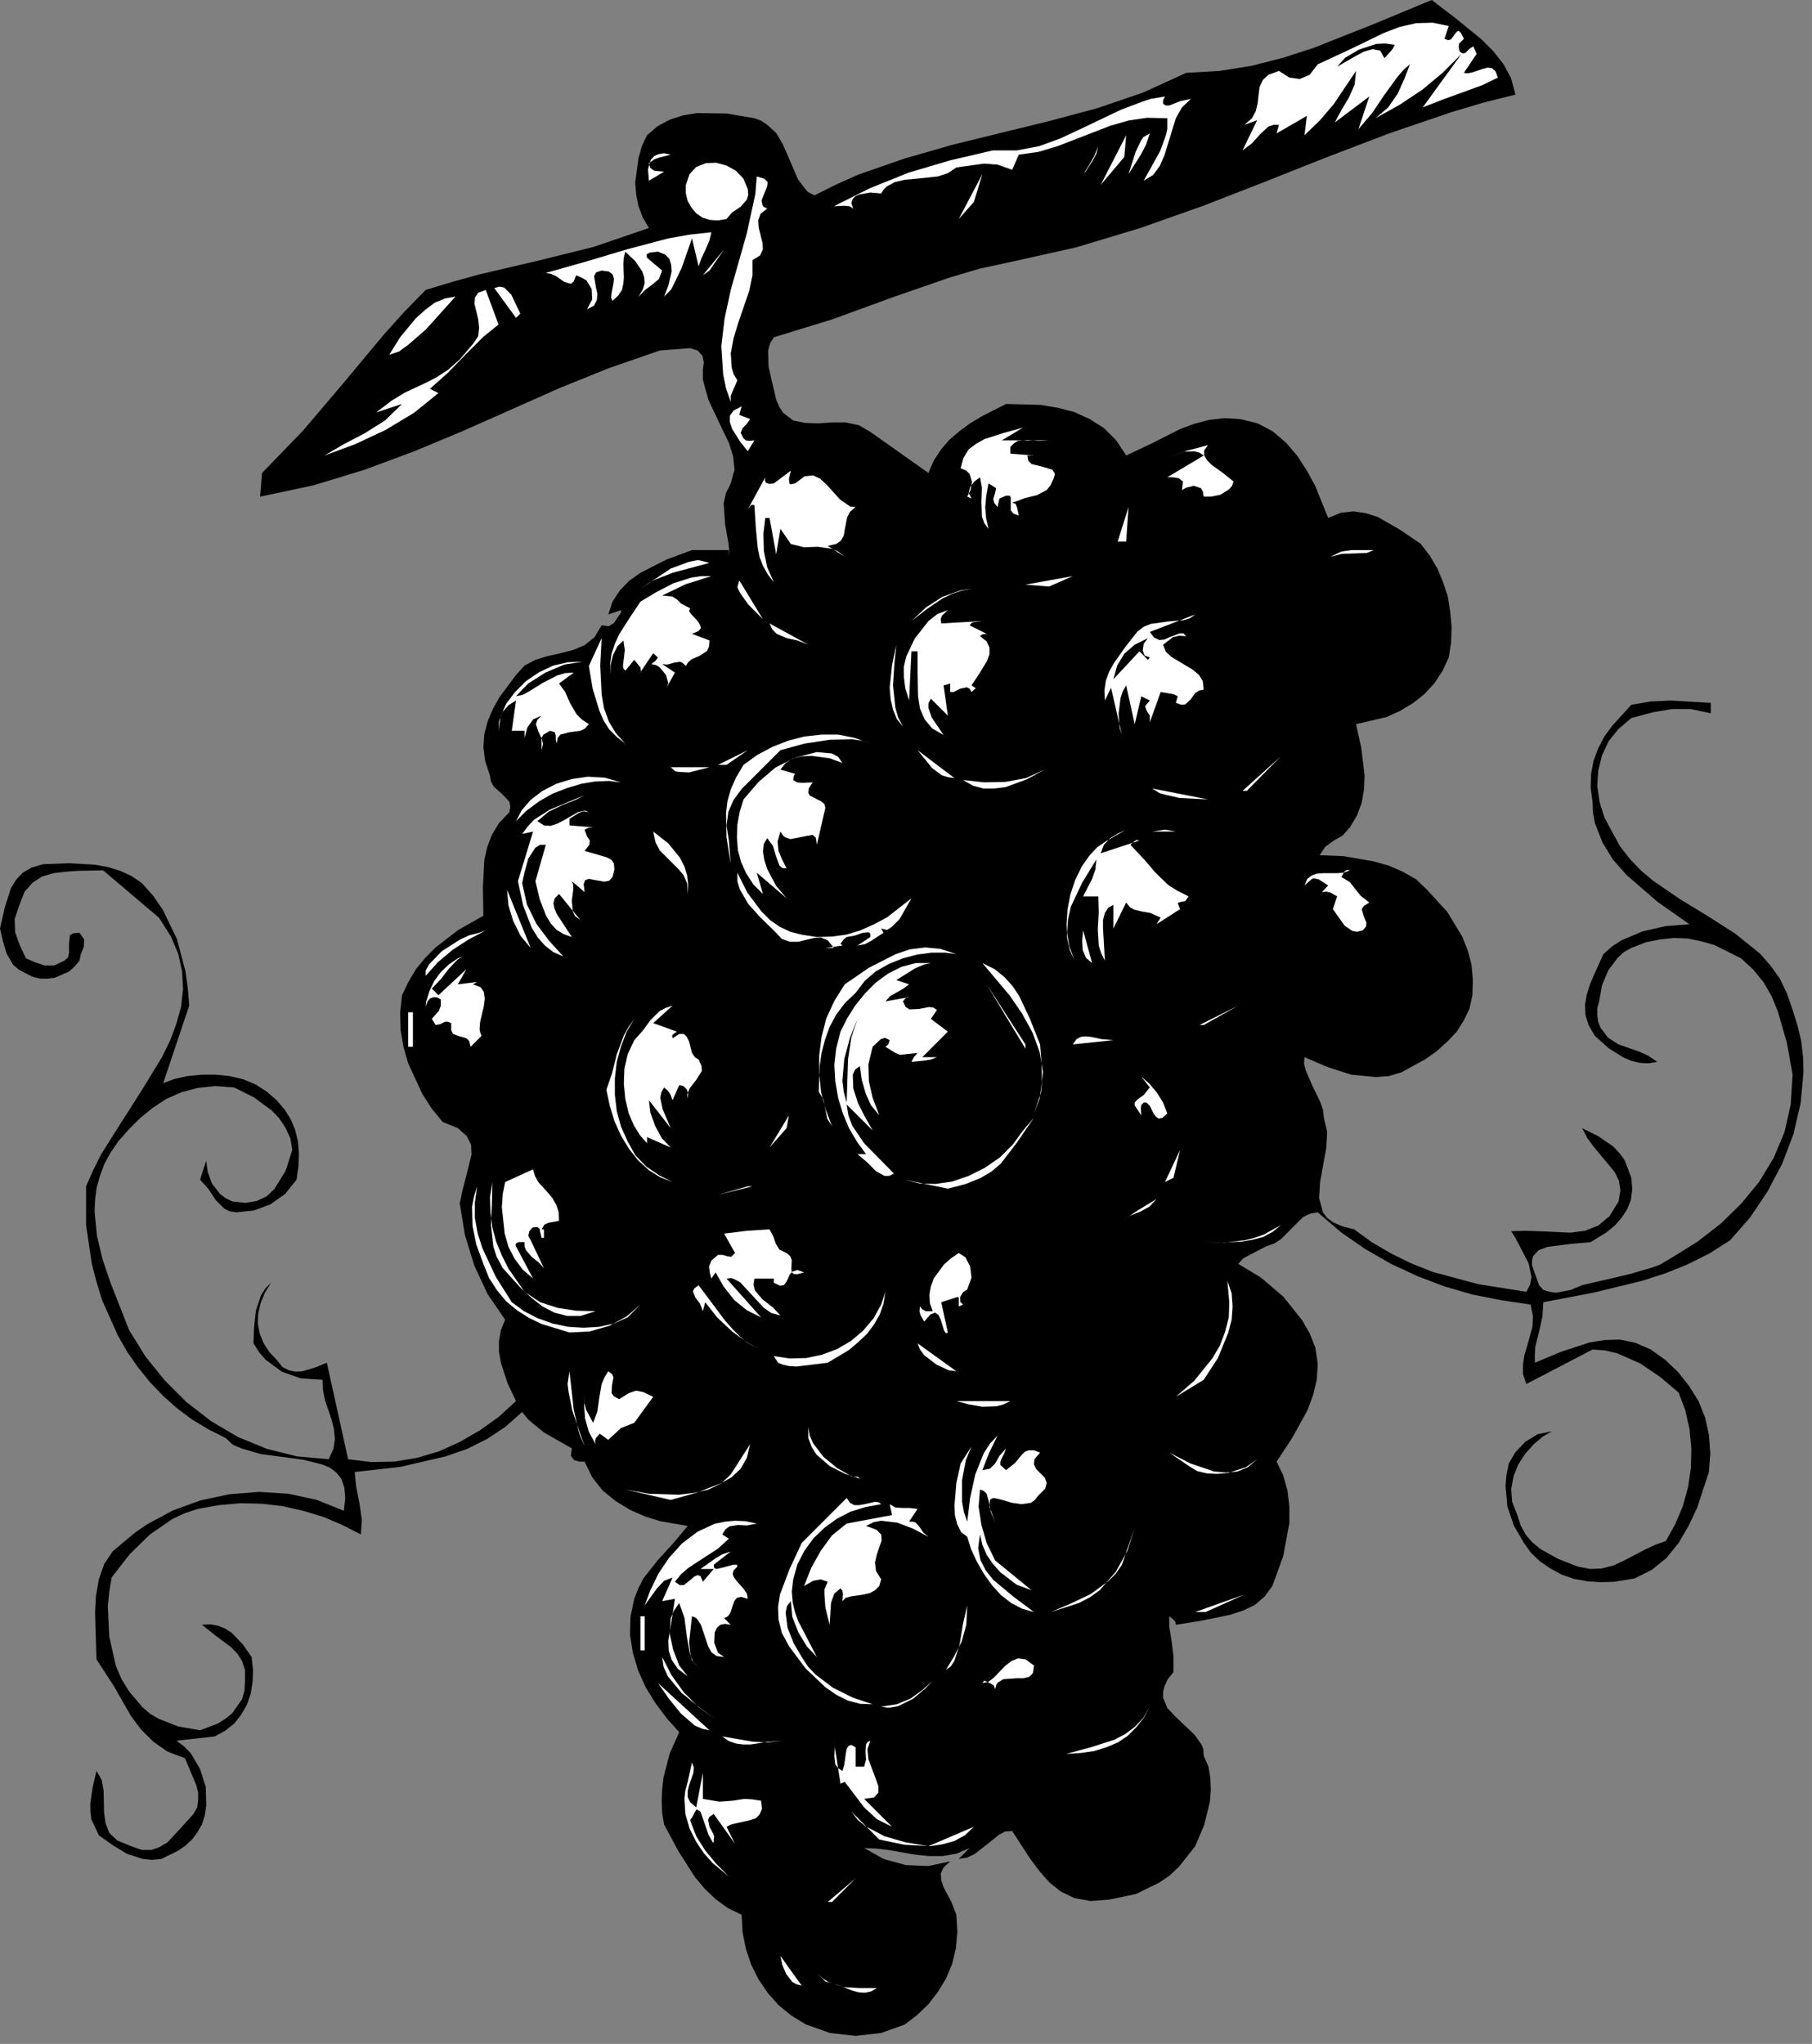
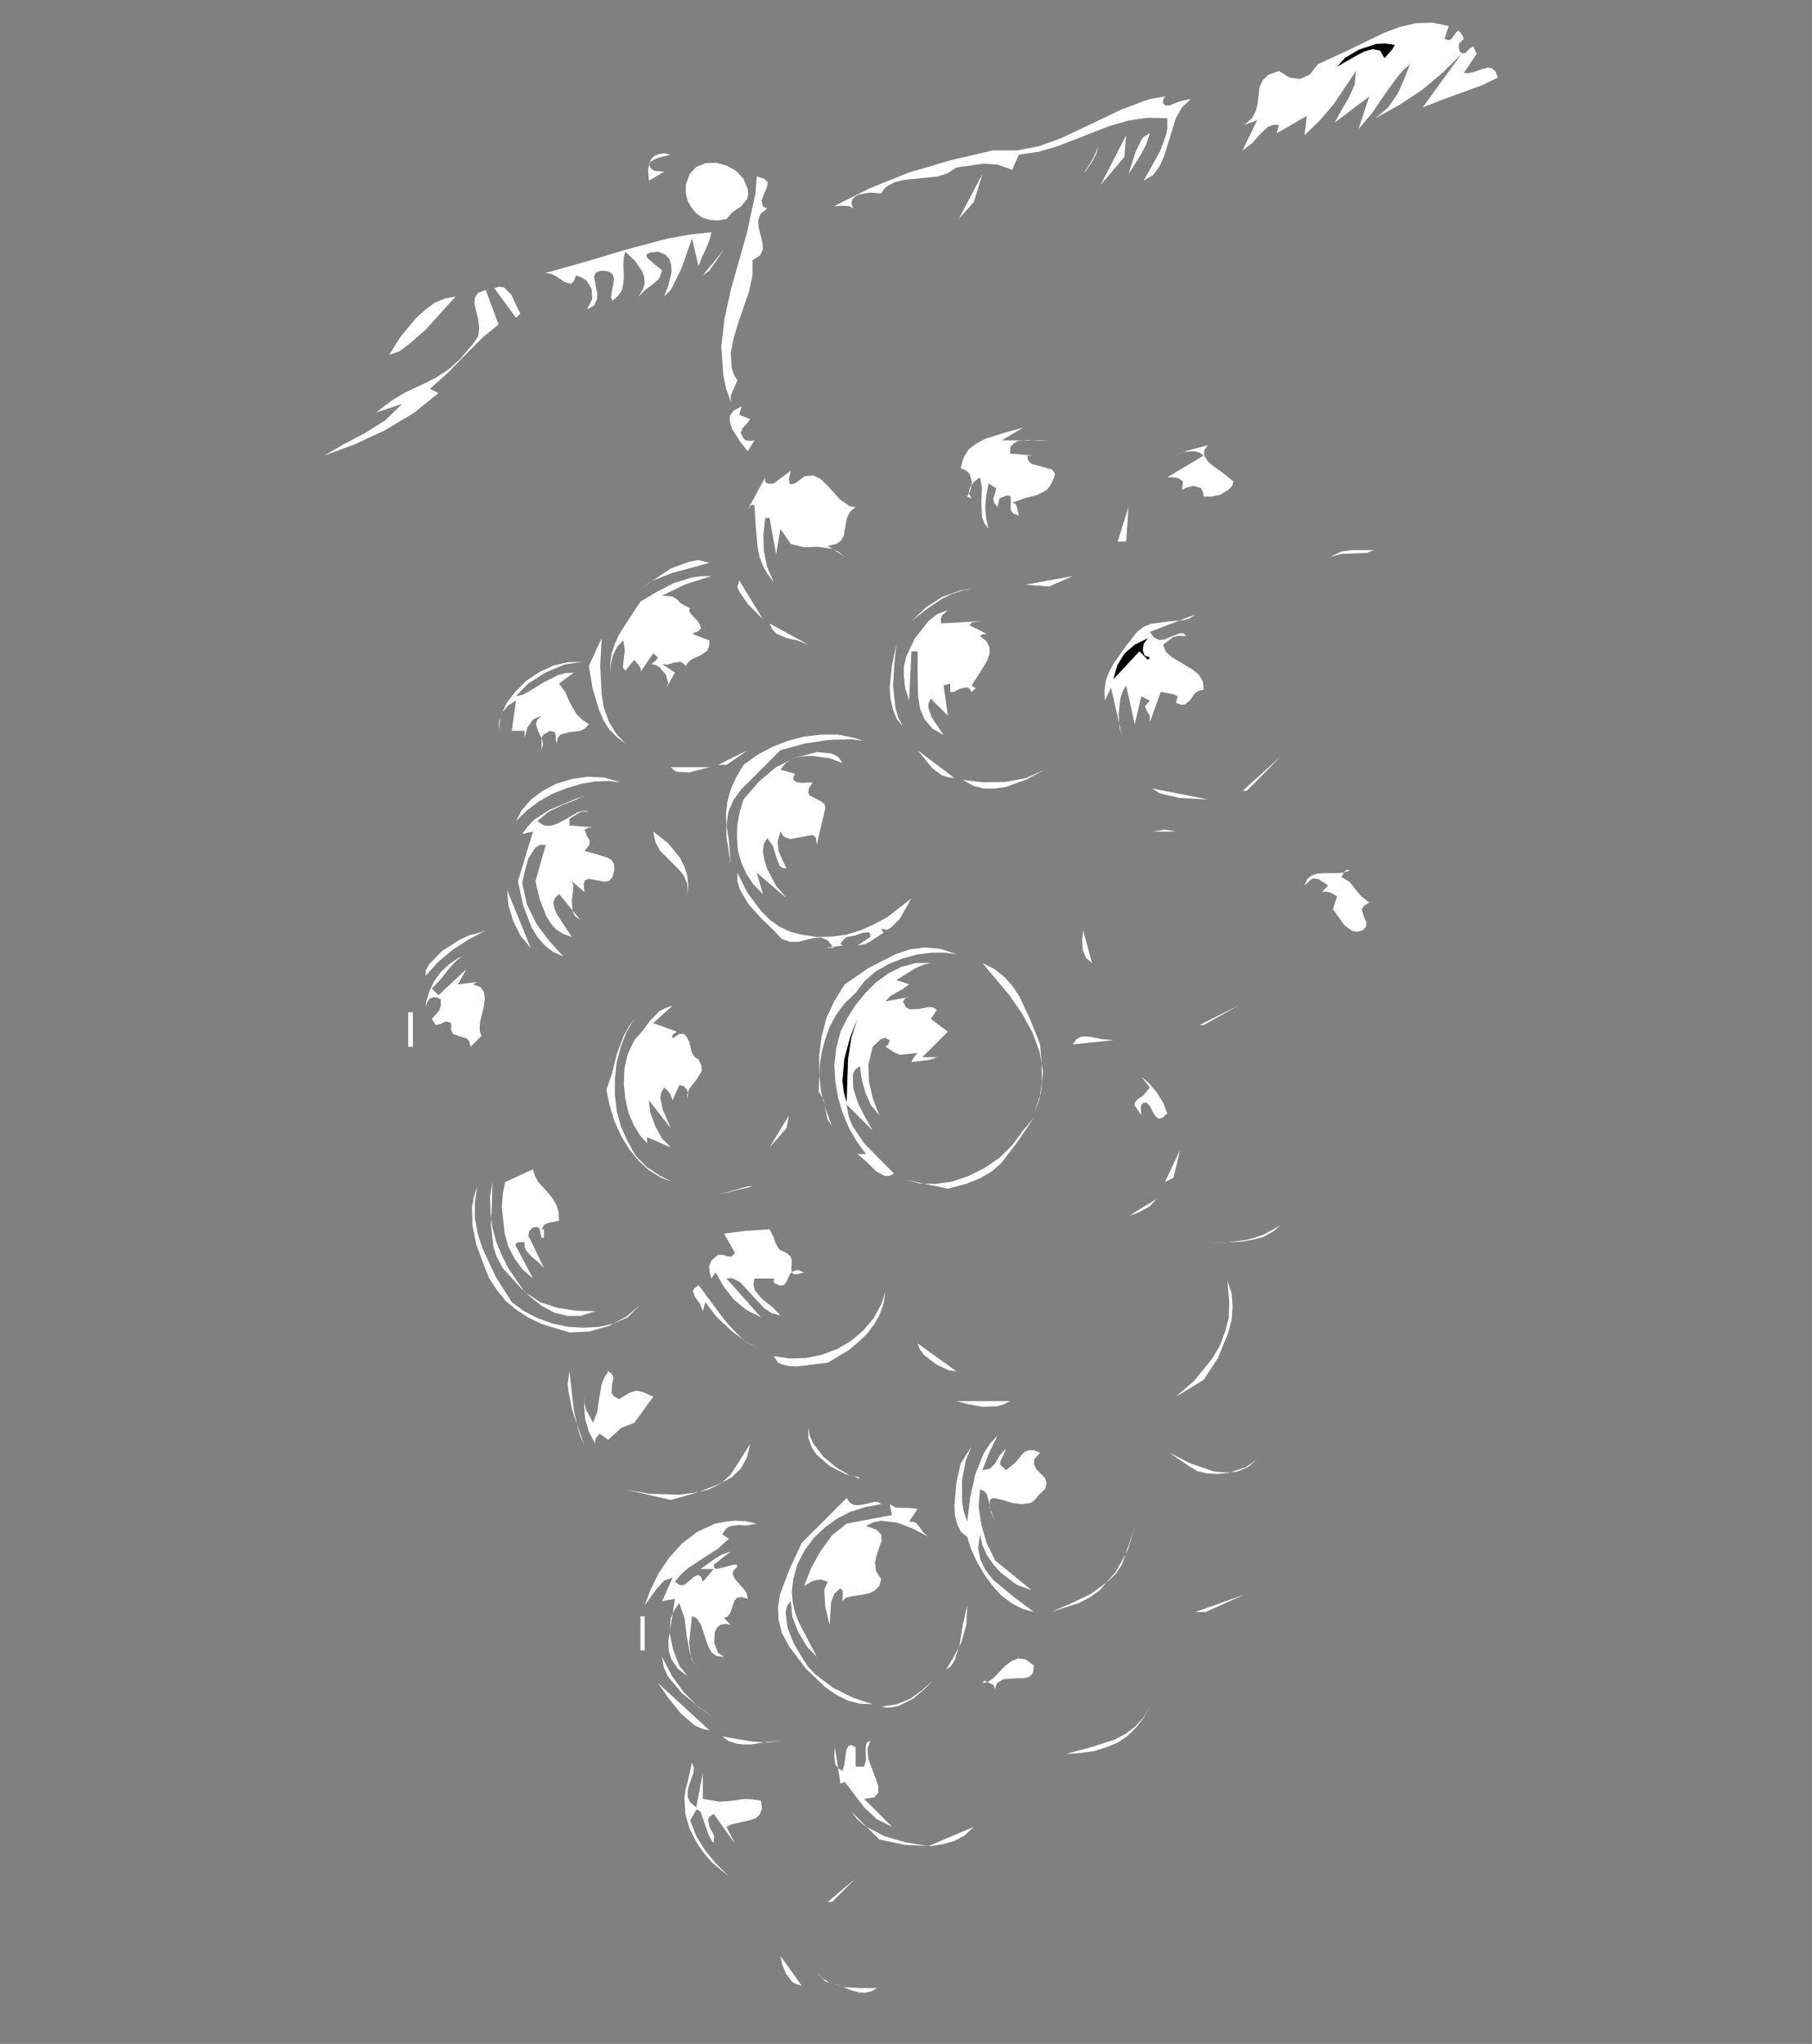
<svg xmlns="http://www.w3.org/2000/svg" xmlns:ns1="http://sodipodi.sourceforge.net/DTD/sodipodi-0.dtd" xmlns:ns2="http://www.inkscape.org/namespaces/inkscape" version="1.0" width="67.557mm" height="76.2mm" id="svg238" ns1:docname="CC002482.WMF">
  <rect width="100%" height="100%" fill="#808080" stroke="none" />
  <ns1:namedview pagecolor="#ffffff" bordercolor="#666666" borderopacity="1" objecttolerance="10" gridtolerance="10" guidetolerance="10" ns2:pageopacity="0" ns2:pageshadow="2" ns2:window-width="640" ns2:window-height="480" id="namedview240" />
  <defs id="defs6">
    <clipPath clipPathUnits="userSpaceOnUse" id="clipWmfPath1">
      <path d="M 0,0 L 255.2,0 L 255.2,287.867 L 0,287.867 z" id="path2" />
    </clipPath>
    <pattern id="WMFhbasepattern" patternUnits="userSpaceOnUse" width="6" height="6" x="0" y="0" />
  </defs>
-   <path style="fill:#000000;fill-rule:nonzero;fill-opacity:1;stroke:none;" clip-path="url(#clipWmfPath1)" d="  M 213.544,13.33   L 209.012,14.463   L 204.547,15.796   L 195.749,18.796   L 187.018,22.128   L 178.287,25.594   L 169.556,28.993   L 160.691,32.126   L 151.627,34.859   L 142.363,36.925   L 138.031,37.858   L 133.765,39.124   L 125.501,41.99   L 117.303,44.99   L 109.038,47.522   L 108.505,48.389   L 108.238,49.389   L 108.305,51.721   L 109.371,56.32   L 109.838,57.387   L 110.371,58.187   L 111.771,59.253   L 113.437,59.586   L 115.303,59.653   L 117.236,59.52   L 119.169,59.52   L 121.035,59.919   L 122.635,60.853   L 130.833,66.651   L 131.566,64.918   L 132.565,63.385   L 133.765,61.986   L 135.165,60.786   L 136.698,59.653   L 138.364,58.653   L 141.763,56.92   L 146.628,57.053   L 149.028,57.453   L 151.36,58.053   L 153.56,59.053   L 155.559,60.319   L 157.292,62.052   L 158.692,64.185   L 162.491,62.386   L 166.29,60.453   L 168.289,59.72   L 170.289,59.186   L 172.488,58.92   L 174.754,59.053   L 177.22,59.653   L 179.353,60.786   L 181.219,62.386   L 182.819,64.252   L 184.152,66.318   L 185.352,68.517   L 187.151,72.983   L 188.951,72.25   L 190.75,72.05   L 192.483,72.317   L 194.149,72.85   L 197.282,74.649   L 200.214,76.649   L 201.481,78.315   L 202.547,80.115   L 203.347,82.048   L 204.013,84.047   L 204.347,86.18   L 204.547,88.313   L 204.48,90.512   L 204.147,92.645   L 203.28,94.511   L 202.147,96.244   L 200.748,97.777   L 199.148,99.044   L 197.282,100.177   L 195.349,101.043   L 191.083,102.043   L 191.817,105.376   L 192.283,109.241   L 192.216,111.174   L 191.883,113.107   L 191.217,114.907   L 190.217,116.573   L 189.217,117.706   L 187.951,118.439   L 186.751,119.306   L 185.951,120.505   L 189.351,120.639   L 193.549,121.372   L 195.682,121.972   L 197.682,122.838   L 199.548,123.905   L 201.081,125.371   L 203.947,128.504   L 206.08,132.036   L 206.813,133.902   L 207.346,135.902   L 207.546,138.035   L 207.479,140.234   L 207.079,142.1   L 206.279,143.767   L 205.28,145.366   L 203.947,146.766   L 202.48,148.099   L 200.881,149.232   L 197.482,151.098   L 195.682,151.632   L 193.883,151.765   L 190.417,151.432   L 187.084,150.365   L 183.819,148.966   L 183.752,149.899   L 184.019,150.898   L 184.952,153.031   L 186.018,155.231   L 186.418,156.364   L 186.551,157.497   L 187.018,159.496   L 186.885,161.763   L 186.018,166.561   L 185.885,168.828   L 186.418,170.827   L 187.018,171.627   L 187.951,172.293   L 189.217,172.827   L 190.817,173.227   L 193.283,175.026   L 196.015,176.626   L 198.881,178.025   L 201.881,179.225   L 208.346,180.958   L 215.077,182.025   L 215.61,181.025   L 215.81,179.958   L 215.41,178.025   L 213.544,174.426   L 212.944,173.493   L 214.877,173.427   L 216.943,173.493   L 221.276,173.693   L 223.342,173.427   L 225.208,172.693   L 226.807,171.36   L 228.074,169.294   L 228.34,167.761   L 228.14,166.428   L 227.541,165.162   L 226.607,164.029   L 224.608,161.629   L 223.675,160.363   L 222.942,158.963   L 225.208,160.096   L 227.341,161.563   L 228.207,162.496   L 228.94,163.495   L 229.873,165.962   L 230.007,167.561   L 229.807,169.094   L 229.273,170.427   L 228.474,171.627   L 227.541,172.693   L 226.408,173.626   L 224.141,175.026   L 221.209,175.293   L 218.076,175.693   L 216.81,176.159   L 216.01,177.026   L 215.877,177.626   L 215.877,178.292   L 216.543,180.158   L 216.877,181.091   L 217.477,181.758   L 218.343,182.025   L 219.276,182.158   L 221.342,181.758   L 222.942,181.091   L 229.54,179.558   L 232.739,178.625   L 233.872,178.225   L 235.672,177.159   L 239.204,174.959   L 242.47,172.427   L 245.336,169.627   L 247.869,166.561   L 249.935,163.162   L 251.468,159.496   L 252.334,155.631   L 252.601,151.432   L 251.801,146.966   L 250.535,142.567   L 249.668,140.434   L 248.535,138.435   L 247.069,136.635   L 245.336,135.035   L 241.604,133.169   L 239.737,132.636   L 237.805,132.236   L 235.872,132.169   L 233.939,132.369   L 231.939,132.769   L 229.873,133.569   L 228.807,134.169   L 227.94,134.969   L 226.607,136.768   L 225.741,138.835   L 225.341,141.101   L 225.075,142.1   L 225.075,143.1   L 225.208,143.967   L 225.541,144.833   L 226.607,146.233   L 228.074,147.166   L 230.94,148.166   L 232.273,148.766   L 233.539,149.632   L 232.273,149.832   L 231.073,149.765   L 229.94,149.499   L 228.807,149.032   L 226.674,147.699   L 224.741,145.966   L 223.875,144.5   L 223.408,143.034   L 223.342,141.567   L 223.608,140.101   L 224.075,138.635   L 224.675,137.235   L 225.941,134.436   L 227.141,133.369   L 228.474,132.503   L 231.473,131.236   L 234.672,130.503   L 238.071,130.237   L 233.606,127.104   L 229.207,123.305   L 227.274,121.105   L 225.808,118.706   L 224.741,115.973   L 224.475,114.507   L 224.408,112.974   L 224.141,110.974   L 224.208,109.041   L 224.541,107.242   L 225.208,105.442   L 226.074,103.776   L 227.207,102.243   L 229.873,99.31   L 232.606,98.844   L 235.405,98.71   L 241.07,99.044   L 241.07,100.51   L 238.271,99.91   L 235.605,99.91   L 232.873,100.377   L 229.873,101.177   L 228.074,102.71   L 226.674,104.442   L 225.741,106.442   L 225.208,108.575   L 225.075,110.774   L 225.408,113.04   L 226.074,115.173   L 227.141,117.173   L 228.274,119.239   L 229.673,121.039   L 231.206,122.638   L 232.939,124.105   L 236.738,126.704   L 240.67,129.103   L 244.536,131.57   L 248.002,134.369   L 249.468,136.035   L 250.801,137.901   L 251.801,139.968   L 252.601,142.3   L 253.267,144.433   L 253.8,146.633   L 254.067,148.832   L 254.134,151.032   L 253.734,155.431   L 252.734,159.763   L 251.134,163.962   L 249.068,167.894   L 246.602,171.56   L 243.803,174.76   L 240.87,176.626   L 237.805,178.159   L 234.672,179.425   L 231.34,180.492   L 224.475,182.158   L 217.477,183.491   L 217.343,185.557   L 216.877,187.623   L 216.344,189.756   L 216.277,190.889   L 216.277,192.022   L 219.943,190.489   L 224.008,189.156   L 226.141,188.823   L 228.274,188.756   L 230.473,189.223   L 232.606,190.156   L 234.672,191.622   L 236.472,193.355   L 238.005,195.288   L 239.337,197.421   L 240.271,199.754   L 240.804,202.153   L 241.004,204.753   L 240.804,207.419   L 239.138,212.484   L 237.938,215.017   L 236.538,217.416   L 234.805,219.549   L 232.739,221.215   L 230.34,222.415   L 227.474,222.882   L 225.541,222.948   L 223.675,222.815   L 221.809,222.482   L 220.076,221.882   L 218.476,221.015   L 217.01,220.016   L 215.744,218.816   L 214.744,217.416   L 213.344,215.017   L 212.411,212.284   L 212.145,209.352   L 212.278,207.819   L 212.611,206.219   L 213.544,204.619   L 214.944,203.153   L 216.677,202.087   L 218.676,201.687   L 217.41,202.42   L 216.144,203.486   L 214.944,204.819   L 213.944,206.352   L 213.278,208.018   L 212.944,209.818   L 213.078,211.618   L 213.811,213.484   L 214.277,214.95   L 215.011,216.283   L 215.944,217.35   L 217.077,218.283   L 219.609,219.682   L 222.342,220.749   L 224.075,221.082   L 225.674,221.015   L 227.274,220.616   L 228.74,219.949   L 231.673,218.416   L 233.206,217.683   L 234.739,217.15   L 236.072,214.75   L 237.138,212.218   L 237.871,209.551   L 238.271,206.819   L 238.338,204.086   L 238.071,201.353   L 237.471,198.687   L 236.538,196.221   L 233.939,194.022   L 231.073,192.089   L 227.874,190.689   L 226.208,190.289   L 224.408,190.156   L 215.077,195.022   L 214.611,193.622   L 214.611,192.222   L 214.811,190.956   L 215.21,189.623   L 215.944,186.957   L 216.01,185.424   L 215.677,183.824   L 211.611,183.224   L 207.546,182.424   L 203.613,181.291   L 199.748,179.825   L 196.015,178.092   L 192.416,176.026   L 188.951,173.626   L 185.685,170.827   L 184.552,171.027   L 183.619,171.494   L 182.086,173.027   L 180.486,174.626   L 179.553,175.226   L 178.42,175.626   L 176.221,176.759   L 175.221,177.292   L 174.954,177.559   L 174.488,178.092   L 177.687,180.025   L 180.819,182.691   L 183.485,186.024   L 184.552,187.89   L 185.352,189.889   L 185.685,192.156   L 185.552,194.422   L 185.018,196.621   L 184.219,198.754   L 182.086,202.62   L 179.886,205.952   L 180.819,207.885   L 181.419,210.018   L 181.686,212.284   L 181.686,214.617   L 180.819,219.283   L 179.287,223.482   L 178.22,224.948   L 176.82,226.148   L 175.154,226.947   L 173.288,227.547   L 169.422,228.347   L 165.69,228.947   L 165.623,228.547   L 165.357,228.214   L 164.757,227.747   L 164.757,229.214   L 165.09,231.213   L 165.357,233.413   L 165.357,235.612   L 164.557,236.612   L 164.09,237.612   L 163.891,238.411   L 163.891,239.211   L 164.49,240.678   L 165.69,241.944   L 168.356,244.477   L 169.289,245.81   L 169.556,246.41   L 169.622,247.409   L 170.289,248.942   L 170.555,250.542   L 170.622,252.208   L 170.489,253.875   L 169.689,257.14   L 168.423,260.14   L 166.157,263.006   L 164.824,264.272   L 163.357,265.272   L 160.092,266.872   L 156.293,267.671   L 153.693,267.871   L 151.427,267.471   L 149.494,266.538   L 147.895,265.272   L 146.428,263.606   L 145.095,261.806   L 142.629,258.007   L 141.63,258.074   L 140.763,258.54   L 139.097,259.873   L 137.297,261.273   L 136.298,261.739   L 135.098,261.939   L 136.631,260.406   L 134.765,261.206   L 132.832,261.539   L 130.899,261.539   L 128.966,261.339   L 125.167,260.673   L 123.434,260.473   L 121.768,260.406   L 124.501,261.939   L 127.633,262.806   L 130.833,262.939   L 133.898,262.273   L 132.965,263.139   L 132.565,264.006   L 132.632,264.939   L 132.965,265.938   L 134.032,267.938   L 134.765,269.804   L 134.898,272.27   L 134.698,274.536   L 134.165,276.736   L 133.299,278.802   L 132.165,280.668   L 130.833,282.401   L 129.233,283.934   L 127.5,285.267   L 124.168,286.467   L 120.569,286.867   L 116.969,286.467   L 113.57,285.267   L 111.504,284.001   L 109.705,282.535   L 108.172,280.802   L 106.905,278.935   L 105.839,276.803   L 105.106,274.603   L 104.639,272.27   L 104.506,269.804   L 102.573,268.871   L 100.84,267.605   L 99.307,266.138   L 97.908,264.472   L 95.575,260.806   L 93.576,257.074   L 93.309,255.474   L 93.242,253.808   L 93.309,252.075   L 93.509,250.409   L 94.375,247.076   L 95.708,244.077   L 93.975,242.144   L 92.376,240.011   L 90.976,237.745   L 89.91,235.346   L 89.177,232.879   L 88.777,230.347   L 88.843,227.814   L 89.377,225.281   L 89.977,223.748   L 90.71,222.349   L 92.709,219.816   L 94.909,217.416   L 96.908,215.017   L 93.042,214.35   L 90.91,213.684   L 88.777,212.751   L 86.711,211.484   L 84.911,210.018   L 83.445,208.152   L 82.378,205.952   L 81.645,205.952   L 80.912,205.752   L 80.446,205.153   L 80.579,204.086   L 76.713,201.887   L 74.98,200.487   L 74.381,199.954   L 73.581,198.954   L 71.248,201.02   L 68.649,202.753   L 65.849,204.153   L 62.784,205.219   L 56.452,206.685   L 49.987,207.419   L 50.187,209.485   L 50.653,211.818   L 50.987,214.15   L 50.853,216.217   L 48.254,214.884   L 45.588,213.751   L 42.722,212.884   L 39.79,212.218   L 36.857,211.884   L 33.858,211.818   L 30.859,212.084   L 27.859,212.617   L 26.06,213.217   L 24.327,214.017   L 21.128,216.217   L 18.262,219.016   L 15.729,222.282   L 15.396,224.281   L 15.196,226.348   L 15.396,230.613   L 16.329,234.746   L 17.129,236.612   L 18.195,238.345   L 20.061,240.544   L 21.128,241.477   L 22.394,242.211   L 25.127,243.277   L 28.193,243.81   L 30.659,242.877   L 31.725,242.211   L 32.725,241.411   L 34.124,239.411   L 34.458,238.212   L 34.524,236.812   L 34.524,235.346   L 34.124,234.079   L 33.458,233.013   L 32.525,232.08   L 30.392,230.48   L 28.459,228.947   L 29.659,228.88   L 30.725,229.08   L 31.725,229.48   L 32.658,230.08   L 34.191,231.68   L 35.457,233.479   L 35.657,235.279   L 35.591,237.012   L 35.324,238.678   L 34.791,240.211   L 33.991,241.611   L 32.991,242.877   L 31.725,243.877   L 30.259,244.677   L 24.86,245.277   L 25.927,246.076   L 26.86,247.009   L 28.193,249.276   L 28.992,251.808   L 29.059,254.408   L 28.859,255.807   L 28.459,257.074   L 27.793,258.207   L 27.06,259.207   L 26.127,260.073   L 25.06,260.806   L 22.727,261.939   L 21.394,262.073   L 20.128,261.939   L 17.862,261.206   L 15.796,259.94   L 13.93,258.607   L 12.863,256.341   L 12.73,255.208   L 12.73,254.075   L 13.063,251.808   L 13.596,249.542   L 14.33,250.809   L 14.596,252.275   L 14.663,255.408   L 14.863,256.874   L 15.396,258.274   L 16.529,259.34   L 18.462,260.14   L 19.995,260.673   L 21.328,260.673   L 22.461,260.273   L 23.594,259.607   L 25.46,257.607   L 27.26,255.607   L 27.793,254.674   L 27.926,253.608   L 27.926,252.608   L 27.659,251.542   L 26.06,247.743   L 23.594,246.81   L 21.594,245.41   L 19.861,243.677   L 18.462,241.811   L 16.062,237.612   L 13.596,233.813   L 13.463,229.48   L 13.397,227.147   L 13.53,224.815   L 13.93,222.548   L 14.663,220.416   L 15.863,218.616   L 17.595,217.15   L 19.128,215.883   L 20.795,214.75   L 24.394,212.817   L 28.259,211.418   L 32.325,210.551   L 36.524,210.218   L 40.656,210.485   L 44.655,211.351   L 48.454,212.884   L 48.654,211.084   L 48.521,209.618   L 48.121,208.418   L 47.454,207.552   L 46.521,206.819   L 45.388,206.352   L 42.722,205.686   L 36.724,204.886   L 33.991,204.086   L 33.058,203.686   L 32.791,203.553   L 31.792,202.62   L 29.392,201.42   L 27.06,200.02   L 24.927,198.421   L 22.994,196.688   L 21.128,194.755   L 19.462,192.689   L 17.929,190.489   L 16.596,188.156   L 14.396,183.224   L 13.596,180.625   L 12.93,178.025   L 12.13,172.627   L 12.13,167.161   L 13.13,164.895   L 14.263,162.629   L 17.129,158.097   L 20.061,153.498   L 22.861,148.899   L 23.994,146.566   L 24.86,144.233   L 25.527,141.834   L 25.793,139.368   L 25.66,136.902   L 25.127,134.436   L 24.06,131.903   L 22.394,129.303   L 14.53,122.638   L 10.997,122.705   L 9.198,122.838   L 7.531,123.038   L 5.932,123.505   L 4.599,124.371   L 3.466,125.638   L 2.733,127.504   L 2.066,129.503   L 2.133,131.37   L 2.799,133.236   L 3.666,135.035   L 4.865,135.569   L 6.265,136.035   L 7.665,136.035   L 9.064,135.369   L 9.597,134.902   L 9.731,134.302   L 9.731,132.903   L 9.864,131.769   L 10.331,131.503   L 11.197,131.436   L 11.864,132.369   L 11.797,133.436   L 11.397,134.436   L 11.197,135.369   L 10.531,136.168   L 9.731,136.902   L 7.731,137.768   L 6.732,137.901   L 5.665,137.901   L 4.599,137.635   L 3.666,137.168   L 2.666,136.635   L 1.866,135.969   L 0.933,134.369   L 0.4,132.569   L 0,130.836   L 0.666,127.904   L 1.533,125.171   L 2.266,123.971   L 3.199,122.972   L 4.466,122.238   L 6.065,121.772   L 9.664,121.638   L 13.33,121.838   L 15.196,122.172   L 16.929,122.705   L 18.528,123.438   L 19.995,124.438   L 21.594,126.237   L 22.927,128.17   L 24.927,132.303   L 26.127,136.835   L 26.46,139.234   L 26.66,141.701   L 22.994,152.631   L 24.594,152.031   L 26.393,151.632   L 28.393,151.432   L 30.392,151.432   L 32.392,151.632   L 34.324,152.098   L 36.057,152.831   L 37.59,153.831   L 38.99,155.031   L 40.123,156.364   L 40.989,157.763   L 41.589,159.23   L 41.989,160.829   L 42.122,162.562   L 42.056,164.362   L 41.789,166.228   L 40.19,168.228   L 38.123,169.694   L 35.791,170.561   L 33.325,170.827   L 32.392,170.694   L 31.592,170.294   L 30.392,169.094   L 29.392,167.561   L 28.193,166.228   L 29.059,163.562   L 29.259,165.095   L 29.859,166.761   L 30.992,168.228   L 31.792,168.828   L 32.725,169.294   L 34.591,169.494   L 36.191,169.227   L 37.59,168.561   L 38.657,167.561   L 40.256,164.962   L 41.189,162.029   L 40.923,160.43   L 40.256,158.963   L 39.39,157.63   L 38.323,156.497   L 35.791,154.631   L 32.991,153.231   L 30.325,153.031   L 27.859,153.298   L 25.593,153.898   L 23.461,154.831   L 21.528,156.097   L 19.728,157.564   L 18.129,159.163   L 16.662,160.829   L 15.529,162.496   L 14.663,164.095   L 14.063,165.762   L 13.596,167.428   L 13.397,169.094   L 13.33,170.76   L 13.663,174.16   L 14.463,177.492   L 15.596,180.825   L 18.195,187.423   L 20.461,191.089   L 23.194,194.488   L 26.26,197.554   L 29.792,200.287   L 33.525,202.486   L 37.59,204.153   L 41.856,205.219   L 46.321,205.619   L 46.988,204.153   L 47.188,202.753   L 47.054,201.353   L 46.721,200.02   L 45.788,197.288   L 45.521,195.888   L 45.455,194.422   L 42.389,194.222   L 39.723,193.289   L 37.457,191.622   L 36.524,190.556   L 35.724,189.29   L 35.791,187.09   L 36.057,184.691   L 36.79,182.491   L 37.39,181.558   L 38.19,180.758   L 37.324,182.158   L 36.724,183.624   L 36.39,185.024   L 36.324,186.49   L 36.59,187.89   L 37.124,189.223   L 37.923,190.489   L 39.056,191.689   L 39.79,192.622   L 40.723,193.089   L 41.656,193.289   L 42.656,193.222   L 44.588,192.622   L 46.055,192.022   L 49.054,205.619   L 52.32,206.019   L 55.585,205.952   L 58.785,205.419   L 61.917,204.486   L 64.85,203.153   L 67.716,201.487   L 70.315,199.62   L 72.714,197.421   L 71.515,194.888   L 70.582,192.022   L 70.315,190.489   L 70.315,188.956   L 70.582,187.423   L 71.181,185.957   L 68.715,182.358   L 66.849,178.359   L 65.516,174.026   L 64.783,169.561   L 65.183,167.695   L 65.65,165.895   L 66.449,162.696   L 66.383,161.296   L 65.783,160.096   L 64.516,158.963   L 62.384,158.097   L 60.851,156.23   L 59.518,154.164   L 57.518,149.832   L 56.852,147.499   L 56.452,145.166   L 56.385,142.7   L 56.652,140.234   L 57.585,138.301   L 58.651,136.502   L 59.984,134.902   L 61.384,133.502   L 64.583,131.036   L 68.116,129.037   L 68.049,125.038   L 68.249,121.172   L 68.649,119.372   L 69.315,117.639   L 70.315,115.973   L 71.781,114.44   L 71.915,113.64   L 71.781,112.974   L 70.782,111.907   L 69.582,110.841   L 69.182,110.108   L 69.049,109.308   L 68.382,107.308   L 68.116,105.309   L 68.249,103.443   L 68.715,101.643   L 69.449,99.91   L 70.382,98.244   L 72.714,95.111   L 73.914,93.778   L 75.447,92.978   L 77.18,92.445   L 78.979,92.045   L 80.779,91.579   L 82.378,90.912   L 83.778,89.779   L 84.778,88.113   L 85.778,88.246   L 86.511,87.78   L 87.51,86.313   L 87.51,85.98   L 85.711,86.58   L 86.311,84.78   L 87.311,83.247   L 88.644,81.848   L 90.243,80.715   L 93.909,78.848   L 97.508,77.515   L 102.707,77.515   L 102.707,78.449   L 102.773,77.649   L 102.64,76.516   L 102.173,73.85   L 101.973,70.917   L 102.307,69.451   L 102.973,68.118   L 103.506,66.185   L 103.306,64.318   L 102.707,62.386   L 101.773,60.453   L 99.841,56.387   L 99.241,54.254   L 99.041,53.454   L 99.041,52.055   L 99.174,51.055   L 98.974,50.122   L 98.308,49.389   L 97.241,49.055   L 92.976,49.389   L 85.844,51.855   L 78.913,54.654   L 65.25,60.719   L 58.385,63.585   L 51.387,66.185   L 44.188,68.384   L 36.657,69.984   L 36.924,66.651   L 42.722,60.653   L 48.387,53.987   L 54.053,47.189   L 56.985,43.923   L 59.984,40.857   L 63.717,39.724   L 67.582,38.658   L 75.58,36.791   L 83.645,34.792   L 91.443,32.126   L 90.576,30.66   L 89.977,29.06   L 89.643,27.394   L 89.51,25.727   L 89.977,22.262   L 90.443,20.595   L 91.176,19.062   L 92.642,17.796   L 94.375,16.863   L 96.242,16.263   L 98.241,15.93   L 102.373,15.996   L 106.306,16.663   L 107.239,16.996   L 108.038,17.529   L 109.371,18.729   L 110.305,20.329   L 111.038,21.995   L 112.437,25.261   L 113.437,26.594   L 113.837,27.06   L 114.77,27.527   L 117.836,25.994   L 120.968,24.594   L 127.5,22.328   L 134.232,20.395   L 141.03,18.729   L 147.828,17.063   L 154.56,15.263   L 161.025,13.064   L 167.156,10.264   L 171.822,9.998   L 176.421,9.265   L 180.819,8.131   L 185.152,6.732   L 193.549,3.399   L 201.747,0   L 205.146,2.599   L 208.745,5.532   L 210.412,7.198   L 211.878,9.065   L 212.944,11.064   L 213.544,13.33  z " id="path8" />
  <path style="fill:#ffffff;fill-rule:nonzero;fill-opacity:1;stroke:none;" clip-path="url(#clipWmfPath1)" d="  M 203.547,5.465   L 204.08,5.665   L 204.48,5.532   L 205.013,4.799   L 205.28,4.466   L 205.546,4.332   L 205.88,4.666   L 206.279,5.465   L 205.613,6.132   L 205.546,6.598   L 205.68,7.265   L 206.08,7.532   L 206.479,7.465   L 207.079,6.865   L 207.612,6.532   L 208.079,7.598   L 206.279,10.264   L 206.813,10.331   L 207.479,10.198   L 208.879,9.731   L 209.612,9.531   L 210.212,9.598   L 210.745,10.064   L 211.078,10.931   L 208.879,11.997   L 206.146,12.997   L 203.214,14.063   L 200.481,15.13   L 205.946,7.598   L 203.347,10.198   L 200.481,12.597   L 197.282,14.73   L 193.816,16.663   L 195.616,15.13   L 196.949,13.197   L 197.882,11.131   L 198.681,9.065   L 197.815,9.798   L 196.949,10.797   L 195.149,13.264   L 193.35,15.93   L 191.417,18.196   L 192.95,13.597   L 188.084,17.263   L 189.017,15.53   L 190.084,13.73   L 190.883,11.931   L 191.083,9.998   L 187.951,14.663   L 186.018,16.929   L 183.819,19.062   L 184.152,16.33   L 179.886,18.796   L 180.22,17.596   L 179.42,17.596   L 178.687,17.863   L 177.554,18.929   L 176.421,20.195   L 175.088,21.195   L 177.154,16.929   L 175.354,17.596   L 176.421,16.663   L 176.954,15.663   L 177.22,14.53   L 177.354,13.33   L 177.487,12.264   L 177.954,11.264   L 178.753,10.531   L 180.22,9.998   L 181.686,10.931   L 183.152,11.131   L 184.552,10.531   L 185.685,9.065   L 190.284,6.932   L 194.949,4.666   L 197.215,3.799   L 199.548,3.266   L 201.881,3.199   L 204.147,3.666   L 203.547,5.465  z " id="path10" />
  <path style="fill:#000000;fill-rule:nonzero;fill-opacity:1;stroke:none;" clip-path="url(#clipWmfPath1)" d="  M 196.549,6.332   L 196.215,6.932   L 195.816,7.398   L 195.082,8.198   L 194.483,7.132   L 193.416,6.932   L 192.216,7.265   L 191.083,7.865   L 188.417,9.398   L 189.55,8.131   L 191.483,6.998   L 193.883,6.199   L 195.216,6.132   L 196.549,6.332  z " id="path12" />
  <path style="fill:#ffffff;fill-rule:nonzero;fill-opacity:1;stroke:none;" clip-path="url(#clipWmfPath1)" d="  M 164.157,13.597   L 163.891,14.13   L 163.891,14.597   L 164.224,14.863   L 164.757,14.863   L 166.29,14.263   L 167.823,13.93   L 166.556,15.13   L 165.69,16.663   L 164.624,20.129   L 164.09,21.862   L 163.424,23.395   L 162.491,24.661   L 161.158,25.461   L 163.491,21.262   L 164.29,19.062   L 164.49,18.196   L 164.49,16.663   L 161.624,16.596   L 158.958,16.996   L 156.426,17.729   L 154.026,18.662   L 149.028,20.595   L 146.362,21.395   L 143.563,21.795   L 142.629,23.928   L 140.563,23.195   L 138.63,23.061   L 134.765,23.595   L 133.565,24.394   L 132.165,24.861   L 129.033,25.194   L 127.5,25.327   L 126.1,25.661   L 124.967,26.261   L 124.501,26.727   L 124.168,27.26   L 122.635,27.127   L 121.102,27.394   L 120.502,27.66   L 120.102,28.127   L 119.969,28.66   L 120.235,29.393   L 119.702,29.06   L 118.969,28.993   L 117.503,29.06   L 122.568,26.527   L 128.033,24.328   L 133.898,22.595   L 139.897,21.195   L 143.296,21.195   L 146.428,20.595   L 149.361,19.529   L 152.227,18.196   L 157.959,15.463   L 160.958,14.33   L 162.158,13.93   L 164.157,13.597  z " id="path14" />
  <path style="fill:#ffffff;fill-rule:nonzero;fill-opacity:1;stroke:none;" clip-path="url(#clipWmfPath1)" d="  M 162.024,18.796   L 161.491,20.395   L 160.758,21.795   L 159.025,24.528   L 160.025,21.395   L 160.758,19.862   L 161.091,19.329   L 162.024,18.796  z " id="path16" />
  <path style="fill:#ffffff;fill-rule:nonzero;fill-opacity:1;stroke:none;" clip-path="url(#clipWmfPath1)" d="  M 155.093,26.061   L 158.692,19.062   L 158.425,22.128   L 155.093,26.061  z " id="path18" />
  <path style="fill:#ffffff;fill-rule:nonzero;fill-opacity:1;stroke:none;" clip-path="url(#clipWmfPath1)" d="  M 152.96,24.194   L 152.76,24.394   L 152.827,24.261   L 153.427,23.328   L 154.226,21.928   L 154.76,20.595   L 154.493,21.662   L 153.96,22.661   L 152.96,24.194  z " id="path20" />
  <path style="fill:#ffffff;fill-rule:nonzero;fill-opacity:1;stroke:none;" clip-path="url(#clipWmfPath1)" d="  M 94.509,21.795   L 92.909,22.195   L 92.176,22.461   L 91.443,22.995   L 91.643,23.661   L 92.176,24.061   L 93.576,24.194   L 91.443,25.461   L 91.309,23.861   L 91.709,22.528   L 92.176,21.995   L 92.776,21.728   L 93.576,21.595   L 94.509,21.795  z " id="path22" />
  <path style="fill:#ffffff;fill-rule:nonzero;fill-opacity:1;stroke:none;" clip-path="url(#clipWmfPath1)" d="  M 105.372,26.66   L 105.439,27.46   L 105.239,28.127   L 104.373,29.127   L 103.173,29.926   L 102.373,30.86   L 101.174,31.059   L 100.041,30.993   L 98.974,30.66   L 98.108,30.06   L 97.441,29.26   L 96.908,28.327   L 96.641,27.26   L 96.641,26.061   L 97.175,24.528   L 98.108,23.528   L 99.441,22.995   L 100.907,22.928   L 102.373,23.328   L 103.706,24.061   L 104.773,25.194   L 105.372,26.66  z " id="path24" />
  <path style="fill:#ffffff;fill-rule:nonzero;fill-opacity:1;stroke:none;" clip-path="url(#clipWmfPath1)" d="  M 135.098,30.86   L 138.431,24.528   L 137.231,28.46   L 135.098,30.86  z " id="path26" />
  <path style="fill:#ffffff;fill-rule:nonzero;fill-opacity:1;stroke:none;" clip-path="url(#clipWmfPath1)" d="  M 108.105,29.393   L 107.172,30.126   L 106.839,31.059   L 106.905,32.059   L 107.172,33.126   L 107.439,34.192   L 107.505,35.125   L 107.105,35.992   L 106.039,36.658   L 106.039,38.791   L 105.572,40.991   L 104.04,45.456   L 103.373,47.656   L 102.973,49.788   L 103.106,51.788   L 103.373,52.721   L 103.906,53.588   L 103.24,55.121   L 102.973,55.787   L 102.973,56.654   L 102.307,54.721   L 101.907,52.788   L 101.64,48.789   L 102.107,44.856   L 102.973,40.857   L 105.239,32.859   L 106.106,28.86   L 106.439,27.327   L 106.639,24.861   L 107.705,25.194   L 108.172,25.661   L 108.105,26.261   L 107.838,26.927   L 107.305,28.26   L 107.439,28.86   L 107.572,29.127   L 108.105,29.393  z " id="path28" />
  <path style="fill:#ffffff;fill-rule:nonzero;fill-opacity:1;stroke:none;" clip-path="url(#clipWmfPath1)" d="  M 134.765,26.66   L 131.766,32.126   L 134.765,26.66  z " id="path30" />
  <path style="fill:#ffffff;fill-rule:nonzero;fill-opacity:1;stroke:none;" clip-path="url(#clipWmfPath1)" d="  M 100.24,32.726   L 99.974,33.859   L 99.441,35.125   L 98.841,36.392   L 98.441,37.525   L 97.508,33.592   L 96.042,37.791   L 95.042,39.857   L 94.642,40.657   L 94.509,40.857   L 93.576,41.79   L 94.175,40.257   L 94.642,38.258   L 94.575,37.325   L 94.309,36.458   L 93.709,35.858   L 92.709,35.458   L 91.576,35.592   L 91.176,35.792   L 91.11,35.925   L 91.176,36.325   L 93.309,38.125   L 92.842,39.324   L 91.976,40.057   L 90.976,40.791   L 89.977,41.79   L 90.576,40.791   L 90.843,39.924   L 90.776,39.058   L 90.51,38.258   L 89.51,36.791   L 88.11,35.458   L 87.91,36.258   L 87.844,37.191   L 87.91,39.058   L 87.844,39.924   L 87.644,40.857   L 87.111,41.657   L 86.311,42.39   L 86.111,41.924   L 86.177,41.324   L 86.444,39.924   L 86.511,39.258   L 86.311,38.658   L 85.778,38.258   L 84.778,38.125   L 83.978,38.391   L 83.711,38.924   L 83.978,40.524   L 84.178,41.39   L 84.111,42.257   L 83.711,43.057   L 82.712,43.59   L 83.445,42.19   L 83.378,40.724   L 82.645,39.524   L 81.979,39.124   L 81.179,38.791   L 80.846,39.657   L 80.446,39.991   L 79.513,39.724   L 78.38,38.924   L 77.646,38.591   L 76.913,38.458   L 82.578,36.858   L 88.377,35.125   L 94.175,33.592   L 97.175,33.059   L 100.24,32.726  z " id="path32" />
  <path style="fill:#ffffff;fill-rule:nonzero;fill-opacity:1;stroke:none;" clip-path="url(#clipWmfPath1)" d="  M 99.041,38.791   L 102.04,35.125   L 99.974,38.125   L 99.041,38.791  z " id="path34" />
  <path style="fill:#ffffff;fill-rule:nonzero;fill-opacity:1;stroke:none;" clip-path="url(#clipWmfPath1)" d="  M 73.314,44.19   L 72.714,44.79   L 69.648,40.591   L 70.382,40.391   L 71.048,40.524   L 72.048,41.524   L 73.314,44.19  z " id="path36" />
  <path style="fill:#ffffff;fill-rule:nonzero;fill-opacity:1;stroke:none;" clip-path="url(#clipWmfPath1)" d="  M 70.248,45.723   L 68.116,47.456   L 65.65,49.922   L 63.05,52.588   L 60.584,54.787   L 61.784,55.387   L 58.318,58.187   L 54.319,60.586   L 50.054,62.586   L 45.721,64.185   L 48.454,62.586   L 51.387,61.053   L 54.252,59.253   L 56.652,56.92   L 52.986,58.12   L 55.186,56.454   L 57.052,55.321   L 60.184,53.854   L 61.584,53.121   L 63.117,52.121   L 64.783,50.655   L 66.649,48.455   L 67.382,47.389   L 67.516,46.189   L 67.382,44.99   L 67.116,43.857   L 66.849,42.79   L 66.916,41.924   L 67.382,41.257   L 68.449,40.857   L 70.248,45.723  z " id="path38" />
  <path style="fill:#ffffff;fill-rule:nonzero;fill-opacity:1;stroke:none;" clip-path="url(#clipWmfPath1)" d="  M 64.183,41.79   L 59.984,46.456   L 57.518,48.589   L 56.519,49.322   L 56.252,49.522   L 54.852,49.988   L 56.385,47.522   L 58.585,44.856   L 59.918,43.657   L 61.251,42.657   L 62.717,42.057   L 64.183,41.79  z " id="path40" />
  <path style="fill:#ffffff;fill-rule:nonzero;fill-opacity:1;stroke:none;" clip-path="url(#clipWmfPath1)" d="  M 105.706,59.053   L 105.239,59.72   L 104.639,60.319   L 104.373,60.986   L 104.773,61.786   L 105.106,62.052   L 105.572,62.119   L 106.306,62.052   L 105.372,63.585   L 104.306,62.252   L 103.173,60.453   L 102.84,59.453   L 102.84,58.586   L 103.373,57.853   L 104.506,57.253   L 104.173,58.453   L 105.706,59.053  z " id="path42" />
  <path style="fill:#ffffff;fill-rule:nonzero;fill-opacity:1;stroke:none;" clip-path="url(#clipWmfPath1)" d="  M 141.163,62.052   L 147.828,62.052   L 146.362,62.119   L 144.829,61.986   L 143.429,62.119   L 142.896,62.452   L 142.363,62.985   L 142.363,63.919   L 145.695,64.185   L 144.762,64.185   L 144.895,64.918   L 145.362,65.385   L 146.962,65.785   L 148.295,66.185   L 148.628,66.718   L 148.628,66.918   L 148.428,67.518   L 148.028,68.384   L 147.495,69.051   L 146.095,69.784   L 144.429,70.184   L 142.629,70.85   L 143.096,70.984   L 143.296,71.45   L 143.563,72.65   L 142.829,72.383   L 142.429,71.917   L 142.429,70.65   L 142.429,70.117   L 142.296,69.85   L 141.763,69.85   L 140.83,70.25   L 140.563,71.45   L 140.097,70.85   L 139.963,70.317   L 140.23,69.451   L 140.363,68.784   L 139.297,68.118   L 138.964,69.917   L 138.83,71.517   L 138.964,73.05   L 139.297,74.516   L 138.697,73.716   L 138.364,72.783   L 138.297,70.717   L 138.364,68.717   L 138.097,67.251   L 137.297,67.851   L 136.698,68.651   L 136.498,69.451   L 136.898,70.25   L 136.298,69.984   L 136.764,69.051   L 136.964,67.918   L 136.631,66.785   L 136.164,66.318   L 135.365,65.985   L 135.765,64.518   L 136.498,63.319   L 137.564,62.519   L 138.764,61.852   L 141.496,60.986   L 144.162,60.253   L 141.163,62.052  z " id="path44" />
  <path style="fill:#ffffff;fill-rule:nonzero;fill-opacity:1;stroke:none;" clip-path="url(#clipWmfPath1)" d="  M 170.222,62.719   L 169.689,63.452   L 169.689,64.185   L 170.089,64.852   L 170.755,65.518   L 172.422,66.718   L 173.821,67.851   L 173.621,68.451   L 173.155,68.984   L 171.955,69.717   L 170.622,69.984   L 169.622,69.984   L 169.489,69.251   L 169.222,68.784   L 168.223,68.451   L 167.156,68.717   L 166.556,69.051   L 166.69,67.851   L 166.09,67.384   L 165.224,67.251   L 164.49,67.251   L 169.622,64.185   L 169.023,63.785   L 168.289,63.585   L 166.823,63.652   L 164.49,64.518   L 167.223,63.519   L 170.222,62.719  z " id="path46" />
  <path style="fill:#ffffff;fill-rule:nonzero;fill-opacity:1;stroke:none;" clip-path="url(#clipWmfPath1)" d="  M 112.037,68.118   L 113.37,67.118   L 114.57,66.984   L 115.57,67.451   L 116.503,68.318   L 118.369,70.384   L 119.435,71.117   L 119.835,71.383   L 120.569,71.45   L 119.769,72.117   L 119.369,72.916   L 119.036,74.649   L 118.902,75.449   L 118.502,76.182   L 117.836,76.649   L 116.636,76.916   L 119.036,78.449   L 118.102,77.715   L 117.169,77.315   L 115.237,77.049   L 113.304,77.115   L 111.438,76.649   L 109.971,74.516   L 109.371,78.115   L 108.438,72.983   L 107.838,72.983   L 107.572,75.249   L 107.639,77.649   L 108.105,79.915   L 109.038,82.048   L 108.172,80.915   L 107.505,79.715   L 107.039,78.515   L 106.772,77.182   L 106.506,74.383   L 106.306,71.184   L 105.972,71.117   L 105.772,71.25   L 105.372,71.783   L 107.838,67.251   L 107.772,67.718   L 107.972,68.051   L 108.438,68.184   L 109.038,68.118   L 111.438,66.318   L 111.171,67.451   L 111.238,68.118   L 111.371,68.251   L 112.037,68.118  z " id="path48" />
  <path style="fill:#ffffff;fill-rule:nonzero;fill-opacity:1;stroke:none;" clip-path="url(#clipWmfPath1)" d="  M 157.492,76.316   L 159.025,71.45   L 158.692,76.316   L 157.492,76.316  z " id="path50" />
  <path style="fill:#ffffff;fill-rule:nonzero;fill-opacity:1;stroke:none;" clip-path="url(#clipWmfPath1)" d="  M 193.549,77.515   L 192.616,77.915   L 190.95,77.982   L 189.084,78.049   L 187.484,78.449   L 189.017,77.715   L 190.417,77.515   L 193.549,77.515  z " id="path52" />
  <path style="fill:#ffffff;fill-rule:nonzero;fill-opacity:1;stroke:none;" clip-path="url(#clipWmfPath1)" d="  M 99.974,79.315   L 94.775,80.715   L 92.376,81.648   L 91.576,82.048   L 90.243,82.981   L 94.509,80.115   L 97.041,79.182   L 98.041,78.982   L 98.374,78.915   L 99.974,79.315  z " id="path54" />
  <path style="fill:#ffffff;fill-rule:nonzero;fill-opacity:1;stroke:none;" clip-path="url(#clipWmfPath1)" d="  M 100.24,81.181   L 96.641,82.314   L 93.309,83.914   L 94.709,84.047   L 95.375,84.447   L 95.975,85.047   L 97.241,85.713   L 97.108,86.113   L 97.375,86.513   L 98.308,87.513   L 98.641,88.046   L 98.774,88.513   L 98.441,88.913   L 97.508,89.313   L 99.974,90.246   L 99.907,91.112   L 99.641,91.712   L 98.641,92.379   L 97.441,92.912   L 96.975,93.312   L 96.641,93.845   L 96.242,93.445   L 95.842,93.245   L 94.975,93.378   L 94.042,93.645   L 93.309,93.578   L 95.108,94.778   L 93.909,96.911   L 94.175,96.244   L 93.842,95.111   L 92.976,94.045   L 92.443,93.712   L 91.776,93.578   L 92.376,93.112   L 92.709,92.645   L 92.043,92.045   L 89.977,95.111   L 90.31,94.578   L 90.243,94.045   L 89.377,92.978   L 88.11,94.511   L 87.844,94.178   L 87.777,93.845   L 87.91,92.779   L 88.044,91.579   L 87.844,90.246   L 86.977,91.112   L 86.377,92.312   L 86.044,93.712   L 86.044,95.111   L 85.978,93.578   L 86.177,92.112   L 86.644,90.712   L 87.244,89.379   L 88.777,86.98   L 90.243,84.78   L 92.576,83.381   L 94.909,82.181   L 97.441,81.381   L 98.841,81.181   L 100.24,81.181  z " id="path56" />
  <path style="fill:#ffffff;fill-rule:nonzero;fill-opacity:1;stroke:none;" clip-path="url(#clipWmfPath1)" d="  M 144.496,82.381   L 151.161,81.181   L 147.828,82.648   L 144.496,82.381  z " id="path58" />
  <path style="fill:#ffffff;fill-rule:nonzero;fill-opacity:1;stroke:none;" clip-path="url(#clipWmfPath1)" d="  M 107.505,87.246   L 105.439,85.18   L 104.306,83.581   L 103.973,82.914   L 103.906,82.714   L 104.173,81.781   L 107.505,87.246  z " id="path60" />
  <path style="fill:#ffffff;fill-rule:nonzero;fill-opacity:1;stroke:none;" clip-path="url(#clipWmfPath1)" d="  M 138.431,82.981   L 136.898,82.981   L 135.431,83.247   L 134.098,83.714   L 132.832,84.314   L 130.566,85.847   L 128.433,87.513   L 130.499,85.58   L 132.765,84.114   L 135.365,83.181   L 136.831,82.981   L 138.431,82.981  z " id="path62" />
  <path style="fill:#ffffff;fill-rule:nonzero;fill-opacity:1;stroke:none;" clip-path="url(#clipWmfPath1)" d="  M 133.565,85.98   L 132.765,86.713   L 132.565,87.18   L 132.632,87.846   L 138.431,87.513   L 137.431,87.646   L 136.964,87.713   L 136.631,88.113   L 139.03,89.313   L 138.431,89.379   L 138.097,89.646   L 139.03,90.379   L 139.43,91.246   L 139.43,92.179   L 139.097,93.112   L 137.964,94.978   L 136.898,96.578   L 137.497,96.978   L 136.898,97.511   L 136.631,97.044   L 136.231,96.844   L 135.298,97.044   L 134.365,97.511   L 133.898,97.511   L 133.898,96.311   L 132.965,96.578   L 133.565,100.843   L 131.166,98.444   L 130.833,99.11   L 130.833,99.777   L 131.299,101.11   L 132.965,103.576   L 131.366,102.643   L 130.299,101.377   L 129.633,99.844   L 129.366,98.111   L 129.3,94.645   L 129.3,91.779   L 128.433,91.779   L 128.1,98.71   L 127.567,96.978   L 127.367,95.378   L 127.367,93.912   L 127.7,92.512   L 128.9,89.979   L 130.833,87.513   L 132.099,86.513   L 133.565,85.98  z " id="path64" />
  <path style="fill:#ffffff;fill-rule:nonzero;fill-opacity:1;stroke:none;" clip-path="url(#clipWmfPath1)" d="  M 162.024,89.046   L 162.624,89.846   L 163.357,90.179   L 164.09,90.112   L 164.824,89.779   L 166.223,89.246   L 166.756,89.246   L 167.156,89.646   L 166.157,89.579   L 165.29,89.779   L 163.891,90.846   L 164.29,91.845   L 165.09,92.579   L 167.09,93.778   L 168.089,94.378   L 168.956,95.111   L 169.489,95.978   L 169.622,97.177   L 168.956,97.311   L 168.423,97.644   L 167.756,98.577   L 167.023,99.244   L 166.49,99.31   L 165.69,99.044   L 165.957,98.111   L 165.423,97.844   L 164.757,97.711   L 163.557,97.511   L 162.024,101.776   L 162.024,100.843   L 161.558,100.11   L 161.358,99.51   L 162.024,98.71   L 160.825,98.111   L 159.892,102.043   L 158.692,96.578   L 158.225,97.377   L 157.892,98.377   L 157.625,100.577   L 157.759,102.51   L 158.092,103.576   L 156.559,96.911   L 155.693,98.71   L 155.626,97.311   L 155.826,95.911   L 156.293,94.645   L 156.959,93.445   L 158.559,91.179   L 160.225,89.046   L 161.158,88.313   L 162.158,87.913   L 164.557,87.58   L 166.823,87.38   L 167.69,87.113   L 168.423,86.58   L 162.024,89.046  z " id="path66" />
  <path style="fill:#ffffff;fill-rule:nonzero;fill-opacity:1;stroke:none;" clip-path="url(#clipWmfPath1)" d="  M 113.904,90.846   L 112.371,90.246   L 110.838,89.913   L 109.438,89.313   L 108.838,88.713   L 108.438,87.846   L 113.904,90.846  z " id="path68" />
  <path style="fill:#ffffff;fill-rule:nonzero;fill-opacity:1;stroke:none;" clip-path="url(#clipWmfPath1)" d="  M 88.11,104.776   L 86.911,103.843   L 85.844,102.776   L 85.044,101.51   L 84.445,100.11   L 83.512,97.044   L 82.978,93.845   L 84.778,89.913   L 84.578,93.778   L 84.778,97.844   L 85.111,99.777   L 85.778,101.643   L 86.777,103.309   L 88.11,104.776  z " id="path70" />
  <path style="fill:#000000;fill-rule:nonzero;fill-opacity:1;stroke:none;" clip-path="url(#clipWmfPath1)" d="  M 161.758,89.913   L 161.158,90.712   L 161.025,91.645   L 161.291,92.379   L 162.024,92.645   L 161.758,92.978   L 160.558,91.779   L 156.892,95.711   L 157.426,93.778   L 158.425,92.112   L 159.892,90.846   L 161.758,89.913  z " id="path72" />
  <path style="fill:#ffffff;fill-rule:nonzero;fill-opacity:1;stroke:none;" clip-path="url(#clipWmfPath1)" d="  M 127.233,102.376   L 126.367,101.31   L 125.834,99.977   L 125.501,98.511   L 125.367,96.911   L 125.701,93.712   L 126.3,90.846   L 126.034,93.512   L 125.834,96.578   L 126.167,99.71   L 126.567,101.11   L 127.233,102.376  z " id="path74" />
  <path style="fill:#ffffff;fill-rule:nonzero;fill-opacity:1;stroke:none;" clip-path="url(#clipWmfPath1)" d="  M 82.112,93.245   L 79.513,93.645   L 76.847,94.778   L 74.447,96.311   L 73.514,97.244   L 72.714,98.111   L 73.647,97.911   L 74.514,97.444   L 76.447,96.244   L 78.513,95.178   L 79.646,94.845   L 80.846,94.778   L 78.779,96.311   L 79.646,97.511   L 80.312,99.044   L 81.245,100.643   L 81.979,101.377   L 82.978,102.043   L 82.445,102.643   L 81.779,102.976   L 80.246,103.176   L 78.979,103.509   L 78.579,103.976   L 78.446,104.776   L 78.313,104.243   L 78.313,103.643   L 78.18,103.176   L 77.513,102.976   L 76.58,103.509   L 76.313,103.976   L 76.313,104.509   L 76.313,105.709   L 76.513,104.842   L 76.38,104.176   L 75.847,103.043   L 75.514,102.043   L 75.714,101.443   L 76.313,100.843   L 75.114,101.377   L 74.314,102.51   L 73.914,103.976   L 73.914,105.709   L 73.914,102.976   L 72.115,102.976   L 72.714,98.71   L 71.648,99.377   L 70.782,100.377   L 70.315,101.643   L 70.248,102.976   L 70.515,101.043   L 71.315,99.177   L 72.581,97.511   L 74.114,95.978   L 75.98,94.711   L 77.98,93.778   L 80.046,93.312   L 82.112,93.245  z " id="path76" />
  <path style="fill:#ffffff;fill-rule:nonzero;fill-opacity:1;stroke:none;" clip-path="url(#clipWmfPath1)" d="  M 122.635,104.776   L 121.502,104.376   L 120.102,104.176   L 116.903,104.243   L 113.37,104.776   L 109.971,105.709   L 107.305,108.375   L 104.506,111.174   L 103.373,112.707   L 102.64,114.374   L 102.373,116.306   L 102.707,118.439   L 102.973,121.772   L 102.373,117.973   L 102.307,114.573   L 102.507,112.907   L 102.973,111.241   L 103.706,109.575   L 104.773,107.775   L 106.705,106.375   L 108.838,105.242   L 111.038,104.376   L 113.37,103.776   L 115.77,103.509   L 118.102,103.509   L 120.435,103.976   L 122.635,104.776  z " id="path78" />
  <path style="fill:#ffffff;fill-rule:nonzero;fill-opacity:1;stroke:none;" clip-path="url(#clipWmfPath1)" d="  M 101.174,107.775   L 105.372,105.709   L 102.373,107.775   L 101.174,107.775  z " id="path80" />
  <path style="fill:#ffffff;fill-rule:nonzero;fill-opacity:1;stroke:none;" clip-path="url(#clipWmfPath1)" d="  M 134.498,109.641   L 133.565,109.508   L 132.699,109.241   L 131.366,108.242   L 129.3,105.709   L 134.498,109.641  z " id="path82" />
  <path style="fill:#ffffff;fill-rule:nonzero;fill-opacity:1;stroke:none;" clip-path="url(#clipWmfPath1)" d="  M 118.702,107.508   L 116.903,106.842   L 114.37,106.509   L 112.971,106.575   L 111.771,106.842   L 110.704,107.508   L 109.971,108.442   L 112.037,109.041   L 111.837,109.375   L 111.771,109.908   L 112.304,110.241   L 113.037,110.308   L 114.503,110.241   L 113.97,111.108   L 113.904,111.707   L 114.104,112.107   L 114.637,112.374   L 115.703,112.907   L 116.17,113.307   L 116.303,113.84   L 115.103,119.039   L 114.97,118.039   L 114.503,117.639   L 113.104,117.906   L 111.371,118.239   L 110.638,117.973   L 110.371,117.773   L 109.971,117.173   L 109.571,118.573   L 109.705,119.906   L 110.238,121.172   L 110.838,122.372   L 110.238,122.305   L 109.838,121.972   L 109.371,120.705   L 108.905,119.172   L 108.105,118.106   L 107.639,118.906   L 107.505,119.972   L 107.705,121.172   L 108.105,122.438   L 109.371,124.838   L 110.838,126.571   L 106.639,122.972   L 107.505,125.971   L 106.172,124.638   L 105.173,123.105   L 104.439,121.505   L 103.973,119.772   L 103.84,117.973   L 103.906,116.173   L 104.239,114.374   L 104.773,112.641   L 106.905,110.174   L 109.238,108.175   L 111.971,106.775   L 115.103,105.975   L 117.236,106.175   L 118.102,106.642   L 118.702,107.508  z " id="path84" />
  <path style="fill:#ffffff;fill-rule:nonzero;fill-opacity:1;stroke:none;" clip-path="url(#clipWmfPath1)" d="  M 175.088,111.441   L 180.486,106.575   L 175.687,111.441   L 175.088,111.441  z " id="path86" />
  <path style="fill:#ffffff;fill-rule:nonzero;fill-opacity:1;stroke:none;" clip-path="url(#clipWmfPath1)" d="  M 99.974,108.108   L 97.108,108.841   L 95.775,108.775   L 95.242,108.708   L 95.108,108.642   L 94.509,108.108   L 99.974,108.108  z " id="path88" />
  <path style="fill:#ffffff;fill-rule:nonzero;fill-opacity:1;stroke:none;" clip-path="url(#clipWmfPath1)" d="  M 135.698,109.908   L 138.697,110.241   L 141.696,110.174   L 144.562,109.641   L 147.228,108.442   L 144.629,109.841   L 141.696,110.908   L 140.097,111.108   L 138.564,111.108   L 137.098,110.708   L 135.698,109.908  z " id="path90" />
  <path style="fill:#ffffff;fill-rule:nonzero;fill-opacity:1;stroke:none;" clip-path="url(#clipWmfPath1)" d="  M 87.51,110.241   L 85.844,110.041   L 83.911,110.108   L 81.912,110.441   L 79.912,111.041   L 77.846,111.841   L 75.98,112.907   L 74.181,114.24   L 72.714,115.707   L 73.514,114.174   L 74.78,112.707   L 76.447,111.441   L 78.38,110.441   L 80.579,109.775   L 82.845,109.441   L 85.178,109.575   L 87.51,110.241  z " id="path92" />
  <path style="fill:#ffffff;fill-rule:nonzero;fill-opacity:1;stroke:none;" clip-path="url(#clipWmfPath1)" d="  M 170.222,112.641   L 166.223,112.441   L 164.157,111.974   L 163.424,111.774   L 162.358,111.108   L 170.222,112.641  z " id="path94" />
  <path style="fill:#ffffff;fill-rule:nonzero;fill-opacity:1;stroke:none;" clip-path="url(#clipWmfPath1)" d="  M 82.378,112.041   L 81.112,112.707   L 79.246,113.44   L 77.313,114.374   L 75.714,115.707   L 76.647,116.306   L 77.58,116.373   L 78.579,116.04   L 79.579,115.507   L 81.445,114.44   L 82.245,114.24   L 82.512,114.24   L 82.978,114.44   L 82.179,114.307   L 81.512,114.573   L 80.246,115.373   L 80.246,116.306   L 83.578,116.573   L 82.912,116.64   L 82.378,116.906   L 82.712,117.839   L 83.112,118.439   L 83.045,119.039   L 82.378,119.906   L 84.045,120.372   L 85.578,120.839   L 86.177,121.172   L 86.511,121.705   L 86.577,122.505   L 86.311,123.571   L 85.844,124.105   L 85.178,124.238   L 83.645,123.971   L 82.978,123.838   L 82.445,124.038   L 82.245,124.571   L 82.378,125.704   L 80.579,124.171   L 80.779,124.704   L 80.779,125.371   L 80.579,126.904   L 80.712,128.437   L 81.046,129.103   L 81.779,129.637   L 78.779,125.971   L 78.18,126.571   L 77.98,127.237   L 78.113,127.97   L 78.446,128.77   L 80.579,132.036   L 79.446,131.636   L 78.446,131.036   L 77.646,130.17   L 76.98,129.103   L 76.047,126.704   L 75.447,124.171   L 76.913,119.039   L 76.113,119.039   L 75.447,119.439   L 74.447,120.972   L 73.914,122.905   L 73.581,124.438   L 74.247,127.437   L 75.58,130.17   L 77.38,132.569   L 79.379,134.769   L 77.98,134.169   L 76.78,133.236   L 75.78,132.103   L 74.914,130.703   L 73.714,127.57   L 72.981,124.171   L 75.114,117.173   L 73.581,117.506   L 74.381,116.44   L 75.247,115.507   L 77.446,114.107   L 82.378,112.041  z " id="path96" />
-   <path style="fill:#ffffff;fill-rule:nonzero;fill-opacity:1;stroke:none;" clip-path="url(#clipWmfPath1)" d="  M 158.692,116.906   L 157.559,117.439   L 156.426,118.106   L 155.559,119.039   L 155.093,120.239   L 160.558,118.439   L 160.158,118.373   L 159.892,118.506   L 159.292,119.039   L 161.291,121.172   L 162.824,122.972   L 164.624,124.704   L 165.89,125.504   L 167.49,126.304   L 167.023,126.971   L 166.29,127.104   L 165.957,127.237   L 166.29,128.104   L 162.957,130.237   L 163.557,129.303   L 162.091,128.637   L 160.891,128.437   L 159.825,128.17   L 159.225,127.837   L 158.692,127.171   L 156.892,130.836   L 156.892,127.504   L 156.159,127.904   L 155.693,128.637   L 155.426,129.637   L 155.426,130.77   L 155.693,135.369   L 155.159,134.302   L 154.826,133.236   L 154.693,130.97   L 154.826,128.57   L 154.76,126.304   L 152.627,126.304   L 153.893,123.838   L 154.36,122.505   L 154.493,121.105   L 152.494,124.371   L 150.894,127.77   L 150.494,129.57   L 150.361,131.436   L 150.694,133.369   L 151.427,135.369   L 150.761,133.902   L 150.361,132.169   L 150.294,130.237   L 150.427,128.17   L 150.827,126.037   L 151.494,124.038   L 152.427,122.105   L 153.56,120.505   L 154.626,119.372   L 155.893,118.506   L 158.692,116.906  z " id="path98" />
  <path style="fill:#ffffff;fill-rule:nonzero;fill-opacity:1;stroke:none;" clip-path="url(#clipWmfPath1)" d="  M 162.358,117.173   L 164.157,116.906   L 165.69,117.173   L 162.358,117.173  z " id="path100" />
  <path style="fill:#ffffff;fill-rule:nonzero;fill-opacity:1;stroke:none;" clip-path="url(#clipWmfPath1)" d="  M 96.908,125.971   L 96.841,124.505   L 96.308,123.305   L 95.575,122.438   L 94.709,121.572   L 92.976,119.839   L 92.376,118.706   L 92.043,117.173   L 94.175,118.839   L 95.842,120.905   L 96.441,122.105   L 96.841,123.371   L 96.975,124.638   L 96.908,125.971  z " id="path102" />
  <path style="fill:#ffffff;fill-rule:nonzero;fill-opacity:1;stroke:none;" clip-path="url(#clipWmfPath1)" d="  M 190.217,122.638   L 189.817,122.572   L 189.484,122.772   L 189.017,123.571   L 190.217,124.305   L 190.95,125.238   L 191.75,126.237   L 192.95,127.171   L 192.216,127.637   L 191.883,128.104   L 192.15,129.037   L 192.55,130.037   L 192.483,130.57   L 192.017,131.103   L 191.217,131.303   L 190.55,131.17   L 189.484,130.436   L 187.818,128.104   L 188.417,126.304   L 187.484,125.771   L 186.885,125.638   L 186.285,125.704   L 187.151,124.771   L 185.818,123.905   L 185.152,123.771   L 184.885,123.838   L 184.485,124.171   L 183.819,124.771   L 184.219,123.838   L 184.818,123.371   L 185.552,123.105   L 186.485,123.038   L 188.417,123.038   L 189.351,122.972   L 190.217,122.638  z " id="path104" />
  <path style="fill:#ffffff;fill-rule:nonzero;fill-opacity:1;stroke:none;" clip-path="url(#clipWmfPath1)" d="  M 112.971,131.703   L 115.103,132.036   L 117.236,131.969   L 119.236,131.703   L 121.235,131.103   L 123.168,130.237   L 125.034,129.237   L 128.433,126.571   L 126.767,129.503   L 125.634,130.636   L 125.101,130.97   L 124.967,131.036   L 124.168,130.836   L 124.501,131.436   L 122.768,132.569   L 121.901,133.036   L 120.835,133.236   L 122.635,132.036   L 122.635,131.57   L 122.435,131.37   L 121.568,131.436   L 120.435,131.836   L 119.302,132.036   L 118.902,132.369   L 118.436,132.969   L 118.702,133.236   L 116.303,133.569   L 117.503,133.569   L 116.636,132.503   L 115.703,132.103   L 114.703,132.169   L 113.57,132.436   L 112.504,132.703   L 111.304,132.703   L 110.171,132.303   L 109.038,131.103   L 107.172,129.303   L 105.439,127.371   L 104.239,125.304   L 103.906,124.171   L 103.906,122.972   L 105.306,125.771   L 107.305,128.437   L 108.505,129.637   L 109.838,130.57   L 111.371,131.303   L 112.971,131.703  z " id="path106" />
  <path style="fill:#ffffff;fill-rule:nonzero;fill-opacity:1;stroke:none;" clip-path="url(#clipWmfPath1)" d="  M 74.78,133.569   L 73.381,131.903   L 72.314,129.77   L 71.648,127.57   L 71.448,125.371   L 74.78,133.569  z " id="path108" />
  <path style="fill:#ffffff;fill-rule:nonzero;fill-opacity:1;stroke:none;" clip-path="url(#clipWmfPath1)" d="  M 59.984,137.501   L 59.984,136.768   L 60.451,135.902   L 62.25,134.036   L 64.85,132.369   L 66.183,131.769   L 67.516,131.436   L 68.449,131.103   L 66.049,132.369   L 63.783,133.836   L 61.717,135.569   L 59.984,137.501  z " id="path110" />
  <path style="fill:#ffffff;fill-rule:nonzero;fill-opacity:1;stroke:none;" clip-path="url(#clipWmfPath1)" d="  M 153.893,135.702   L 153.027,134.969   L 152.56,133.836   L 152.494,132.503   L 152.627,131.103   L 153.893,135.702  z " id="path112" />
  <path style="fill:#ffffff;fill-rule:nonzero;fill-opacity:1;stroke:none;" clip-path="url(#clipWmfPath1)" d="  M 134.765,134.436   L 133.165,134.236   L 131.299,134.236   L 129.233,134.502   L 127.233,135.035   L 125.234,135.835   L 123.368,136.902   L 121.835,138.235   L 120.569,139.901   L 119.036,141.367   L 117.836,142.967   L 116.903,144.7   L 116.236,146.566   L 115.77,148.366   L 115.503,150.232   L 115.37,153.831   L 116.036,154.897   L 116.303,156.297   L 116.57,157.63   L 117.236,158.697   L 116.37,156.364   L 115.703,153.898   L 115.437,151.298   L 115.437,148.699   L 115.77,146.1   L 116.436,143.5   L 117.569,141.034   L 119.036,138.701   L 122.435,136.368   L 126.234,134.436   L 128.233,133.769   L 130.366,133.502   L 132.499,133.702   L 134.765,134.436  z " id="path114" />
  <path style="fill:#ffffff;fill-rule:nonzero;fill-opacity:1;stroke:none;" clip-path="url(#clipWmfPath1)" d="  M 66.049,134.436   L 65.183,134.769   L 64.45,135.235   L 63.25,136.502   L 62.117,137.968   L 60.851,139.301   L 61.784,140.234   L 65.716,136.568   L 64.516,138.701   L 67.249,138.368   L 66.649,138.701   L 67.716,139.101   L 68.182,139.768   L 68.315,140.701   L 68.182,141.767   L 67.649,144.033   L 67.582,145.033   L 67.649,145.433   L 67.849,145.966   L 66.316,147.499   L 66.116,146.699   L 65.716,146.299   L 64.783,146.033   L 63.85,145.7   L 63.583,145.166   L 63.583,144.167   L 63.117,143.967   L 62.717,143.967   L 62.05,144.3   L 61.384,144.433   L 60.851,143.567   L 61.851,142.434   L 62.117,141.701   L 62.117,140.834   L 61.651,140.567   L 61.117,140.501   L 60.584,140.701   L 60.251,141.101   L 59.984,141.9   L 59.918,142.767   L 59.984,144.433   L 59.918,142.767   L 60.051,141.167   L 60.518,139.634   L 61.184,138.235   L 62.117,136.968   L 63.25,135.902   L 64.516,135.035   L 66.049,134.436  z " id="path116" />
  <path style="fill:#ffffff;fill-rule:nonzero;fill-opacity:1;stroke:none;" clip-path="url(#clipWmfPath1)" d="  M 131.166,135.702   L 130.233,135.902   L 128.966,136.435   L 126.3,138.101   L 128.1,138.701   L 127.3,139.301   L 126.367,139.834   L 125.434,140.368   L 124.767,141.101   L 128.1,140.501   L 127.767,140.501   L 127.567,140.701   L 127.233,141.101   L 127.633,141.9   L 128.167,142.234   L 129.5,142.167   L 130.899,141.9   L 131.499,141.967   L 132.032,142.3   L 131.166,143.567   L 133.565,145.366   L 129.966,148.966   L 132.032,148.966   L 131.166,149.299   L 130.366,149.432   L 128.433,149.632   L 128.766,148.966   L 129.3,148.366   L 126.834,148.632   L 126.167,148.366   L 124.767,147.499   L 125.167,147.166   L 125.367,146.566   L 124.701,146.233   L 124.101,146.433   L 122.968,147.499   L 122.368,149.965   L 122.435,152.365   L 122.968,154.698   L 123.901,157.164   L 122.701,155.697   L 121.968,154.031   L 121.435,152.165   L 121.168,150.232   L 120.502,150.698   L 120.169,151.432   L 120.235,153.364   L 120.902,155.431   L 121.768,157.164   L 122.968,159.296   L 119.302,155.631   L 119.569,157.23   L 120.102,158.63   L 121.768,161.096   L 125.967,165.362   L 125.301,165.695   L 124.634,165.695   L 123.434,165.028   L 122.168,163.762   L 120.835,162.629   L 122.035,162.629   L 120.768,160.896   L 119.635,158.963   L 118.769,156.897   L 118.102,154.698   L 117.703,152.365   L 117.569,150.032   L 117.836,147.699   L 118.436,145.366   L 119.369,143.5   L 120.502,141.701   L 121.901,139.968   L 123.434,138.435   L 125.167,137.168   L 127.033,136.235   L 129.033,135.702   L 131.166,135.702  z " id="path118" />
  <path style="fill:#ffffff;fill-rule:nonzero;fill-opacity:1;stroke:none;" clip-path="url(#clipWmfPath1)" d="  M 146.562,147.166   L 146.762,149.765   L 146.828,152.365   L 146.495,154.831   L 145.695,156.897   L 146.695,153.964   L 146.962,151.032   L 146.495,148.232   L 145.495,145.5   L 144.029,142.834   L 142.296,140.301   L 138.431,135.702   L 140.163,136.568   L 141.563,137.701   L 142.696,138.968   L 143.629,140.368   L 145.162,143.633   L 146.562,147.166  z " id="path120" />
-   <path style="fill:#ffffff;fill-rule:nonzero;fill-opacity:1;stroke:none;" clip-path="url(#clipWmfPath1)" d="  M 144.496,147.766   L 139.03,138.701   L 144.496,147.166   L 144.496,147.766  z " id="path122" />
  <path style="fill:#ffffff;fill-rule:nonzero;fill-opacity:1;stroke:none;" clip-path="url(#clipWmfPath1)" d="  M 95.375,145.366   L 94.909,145.7   L 94.709,145.9   L 94.775,146.299   L 95.708,145.7   L 96.375,145.7   L 96.775,146.1   L 97.108,146.766   L 97.508,148.366   L 97.908,148.966   L 98.441,149.299   L 98.841,150.165   L 98.908,150.898   L 98.108,152.165   L 97.175,153.364   L 96.908,154.031   L 96.841,154.298   L 96.908,154.764   L 96.975,154.098   L 96.775,153.498   L 96.308,153.031   L 95.708,152.898   L 94.775,155.031   L 94.442,154.164   L 94.109,153.698   L 93.576,153.231   L 93.176,153.964   L 93.042,154.698   L 93.376,156.297   L 94.509,158.963   L 91.443,155.031   L 91.643,156.764   L 92.309,158.63   L 93.242,160.363   L 94.509,161.696   L 91.176,160.23   L 91.176,161.096   L 90.176,159.963   L 89.31,158.563   L 88.577,156.83   L 88.11,154.831   L 87.91,152.765   L 87.977,150.632   L 88.444,148.566   L 89.377,146.566   L 90.576,145.233   L 91.643,143.767   L 92.909,142.5   L 93.776,142.034   L 94.775,141.701   L 92.043,144.167   L 95.375,145.366  z " id="path124" />
  <path style="fill:#ffffff;fill-rule:nonzero;fill-opacity:1;stroke:none;" clip-path="url(#clipWmfPath1)" d="  M 169.023,144.433   L 174.488,141.701   L 169.622,144.433   L 169.023,144.433  z " id="path126" />
  <path style="fill:#ffffff;fill-rule:nonzero;fill-opacity:1;stroke:none;" clip-path="url(#clipWmfPath1)" d="  M 57.518,142.634   L 58.185,142.634   L 58.185,147.499   L 57.518,147.499   L 57.518,142.634  z " id="path128" />
  <path style="fill:#ffffff;fill-rule:nonzero;fill-opacity:1;stroke:none;" clip-path="url(#clipWmfPath1)" d="  M 88.444,160.829   L 89.51,162.762   L 91.043,164.362   L 92.909,165.628   L 94.775,166.561   L 93.042,165.895   L 91.443,164.895   L 89.91,163.495   L 88.644,161.896   L 87.51,160.03   L 86.577,157.963   L 85.911,155.764   L 85.444,153.564   L 86.244,151.232   L 86.911,148.566   L 87.91,145.9   L 88.577,144.7   L 89.377,143.567   L 88.31,145.366   L 87.51,147.433   L 86.911,149.632   L 86.644,151.965   L 86.644,154.298   L 86.911,156.564   L 87.51,158.763   L 88.444,160.829  z " id="path130" />
  <path style="fill:#000000;fill-rule:nonzero;fill-opacity:1;stroke:none;" clip-path="url(#clipWmfPath1)" d="  M 119.302,155.364   L 118.902,153.898   L 118.702,152.298   L 118.969,149.232   L 119.769,146.233   L 120.835,143.567   L 119.969,146.166   L 119.502,149.232   L 119.302,155.364  z " id="path132" />
  <path style="fill:#ffffff;fill-rule:nonzero;fill-opacity:1;stroke:none;" clip-path="url(#clipWmfPath1)" d="  M 61.784,145.633   L 64.183,151.432   L 61.784,145.633  z " id="path134" />
  <path style="fill:#ffffff;fill-rule:nonzero;fill-opacity:1;stroke:none;" clip-path="url(#clipWmfPath1)" d="  M 156.892,146.566   L 151.161,147.166   L 151.694,146.433   L 152.294,146.1   L 152.96,146.033   L 153.693,146.1   L 155.293,146.433   L 156.892,146.566  z " id="path136" />
  <path style="fill:#ffffff;fill-rule:nonzero;fill-opacity:1;stroke:none;" clip-path="url(#clipWmfPath1)" d="  M 58.451,149.632   L 61.784,154.764   L 58.451,149.632  z " id="path138" />
  <path style="fill:#ffffff;fill-rule:nonzero;fill-opacity:1;stroke:none;" clip-path="url(#clipWmfPath1)" d="  M 111.171,149.632   L 111.771,153.564   L 111.171,149.632  z " id="path140" />
  <path style="fill:#ffffff;fill-rule:nonzero;fill-opacity:1;stroke:none;" clip-path="url(#clipWmfPath1)" d="  M 164.49,156.897   L 163.824,157.497   L 163.291,157.63   L 162.891,157.364   L 162.558,156.897   L 162.024,155.831   L 161.624,155.431   L 161.491,155.364   L 161.158,155.364   L 160.825,155.697   L 160.758,156.164   L 160.825,157.164   L 159.892,155.764   L 159.892,155.364   L 160.225,154.964   L 161.158,154.298   L 162.024,153.231   L 160.825,151.698   L 161.958,152.698   L 163.024,153.964   L 163.891,155.364   L 164.49,156.897  z " id="path142" />
  <path style="fill:#ffffff;fill-rule:nonzero;fill-opacity:1;stroke:none;" clip-path="url(#clipWmfPath1)" d="  M 108.438,161.696   L 111.171,157.164   L 110.838,158.963   L 108.438,161.696  z " id="path144" />
  <path style="fill:#ffffff;fill-rule:nonzero;fill-opacity:1;stroke:none;" clip-path="url(#clipWmfPath1)" d="  M 133.565,167.495   L 127.5,166.228   L 129.566,166.761   L 131.832,166.828   L 134.165,166.495   L 136.498,165.695   L 138.764,164.562   L 140.897,163.096   L 142.696,161.296   L 144.162,159.296   L 145.695,157.497   L 143.229,161.096   L 141.03,163.962   L 139.697,165.095   L 138.097,166.028   L 136.098,166.828   L 133.565,167.495  z " id="path146" />
  <path style="fill:#ffffff;fill-rule:nonzero;fill-opacity:1;stroke:none;" clip-path="url(#clipWmfPath1)" d="  M 164.157,166.561   L 166.29,162.029   L 165.357,165.962   L 164.157,166.561  z " id="path148" />
  <path style="fill:#ffffff;fill-rule:nonzero;fill-opacity:1;stroke:none;" clip-path="url(#clipWmfPath1)" d="  M 86.644,162.629   L 91.176,167.761   L 86.644,162.629  z " id="path150" />
  <path style="fill:#ffffff;fill-rule:nonzero;fill-opacity:1;stroke:none;" clip-path="url(#clipWmfPath1)" d="  M 78.779,172.027   L 77.313,172.293   L 76.713,172.56   L 76.313,173.227   L 76.647,173.227   L 76.647,174.426   L 76.313,174.426   L 76.113,173.56   L 76.047,173.16   L 75.714,172.893   L 75.047,172.96   L 74.581,173.493   L 74.447,174.16   L 74.78,174.76   L 76.647,178.692   L 75.914,177.892   L 74.914,177.092   L 74.114,176.159   L 73.914,175.626   L 73.914,175.026   L 73.048,175.026   L 72.714,175.226   L 72.648,175.359   L 72.714,175.626   L 75.114,180.158   L 73.647,178.892   L 72.514,177.359   L 71.648,175.693   L 71.115,173.826   L 70.715,170.094   L 70.848,168.228   L 71.181,166.561   L 75.114,164.762   L 75.38,165.695   L 75.847,166.561   L 77.18,168.028   L 77.846,168.828   L 78.38,169.761   L 78.713,170.76   L 78.779,172.027  z " id="path152" />
  <path style="fill:#ffffff;fill-rule:nonzero;fill-opacity:1;stroke:none;" clip-path="url(#clipWmfPath1)" d="  M 73.914,182.025   L 76.113,183.491   L 78.579,184.291   L 81.179,184.691   L 83.911,184.757   L 81.845,185.424   L 79.912,185.424   L 78.113,184.957   L 76.447,184.091   L 74.914,182.891   L 73.447,181.558   L 70.848,178.692   L 69.982,177.092   L 69.515,175.626   L 69.182,172.627   L 69.315,169.627   L 69.382,166.561   L 69.049,168.694   L 69.115,170.827   L 69.382,172.96   L 69.915,174.959   L 70.715,176.892   L 71.648,178.759   L 73.914,182.025  z " id="path154" />
  <path style="fill:#ffffff;fill-rule:nonzero;fill-opacity:1;stroke:none;" clip-path="url(#clipWmfPath1)" d="  M 72.115,183.491   L 73.847,184.757   L 75.78,185.757   L 77.846,186.49   L 80.046,186.957   L 82.245,187.09   L 84.445,186.957   L 86.511,186.49   L 88.444,185.624   L 90.243,183.824   L 88.31,185.49   L 85.844,186.823   L 83.045,187.623   L 80.246,187.757   L 76.313,186.557   L 74.514,185.69   L 72.848,184.624   L 71.315,183.358   L 70.048,181.825   L 68.915,180.092   L 68.116,178.092   L 67.116,175.359   L 66.583,172.76   L 66.516,170.027   L 66.783,168.628   L 67.249,167.161   L 66.916,169.427   L 66.916,171.627   L 67.316,173.826   L 67.982,175.893   L 69.848,179.892   L 72.115,183.491  z " id="path156" />
  <path style="fill:#ffffff;fill-rule:nonzero;fill-opacity:1;stroke:none;" clip-path="url(#clipWmfPath1)" d="  M 101.174,168.361   L 105.372,167.161   L 106.039,167.161   L 101.174,168.361  z " id="path158" />
-   <path style="fill:#ffffff;fill-rule:nonzero;fill-opacity:1;stroke:none;" clip-path="url(#clipWmfPath1)" d="  M 94.509,168.961   L 100.24,168.961   L 94.509,168.961  z " id="path160" />
+   <path style="fill:#ffffff;fill-rule:nonzero;fill-opacity:1;stroke:none;" clip-path="url(#clipWmfPath1)" d="  M 94.509,168.961   L 94.509,168.961  z " id="path160" />
  <path style="fill:#ffffff;fill-rule:nonzero;fill-opacity:1;stroke:none;" clip-path="url(#clipWmfPath1)" d="  M 162.957,168.961   L 161.958,170.027   L 160.625,170.76   L 159.225,171.294   L 158.092,172.027   L 160.425,170.494   L 162.957,168.961  z " id="path162" />
  <path style="fill:#ffffff;fill-rule:nonzero;fill-opacity:1;stroke:none;" clip-path="url(#clipWmfPath1)" d="  M 169.622,175.026   L 172.555,175.093   L 175.421,174.76   L 176.754,174.426   L 178.087,173.96   L 180.486,172.627   L 179.353,173.56   L 178.02,174.293   L 176.487,174.693   L 174.954,174.959   L 171.955,175.093   L 169.622,175.026  z " id="path164" />
  <path style="fill:#ffffff;fill-rule:nonzero;fill-opacity:1;stroke:none;" clip-path="url(#clipWmfPath1)" d="  M 110.838,176.559   L 111.371,177.026   L 111.571,177.559   L 111.504,178.759   L 111.571,179.225   L 111.771,179.492   L 112.304,179.558   L 113.304,179.292   L 112.371,178.959   L 111.704,179.159   L 111.304,179.558   L 111.038,180.158   L 110.771,180.691   L 110.438,181.091   L 109.905,181.158   L 109.038,180.758   L 109.038,180.158   L 106.306,180.158   L 106.172,181.025   L 106.372,181.825   L 107.439,183.091   L 108.905,184.224   L 109.971,185.357   L 108.705,185.024   L 107.639,184.291   L 105.906,182.424   L 104.306,180.691   L 103.44,180.225   L 103.04,180.092   L 102.373,180.158   L 107.239,185.624   L 105.239,184.624   L 103.44,183.158   L 101.973,181.291   L 100.84,179.292   L 100.24,180.158   L 100.041,179.425   L 99.907,178.492   L 100.24,177.626   L 101.174,176.826   L 101.84,176.826   L 102.507,177.026   L 103.04,177.092   L 103.573,176.559   L 102.04,173.826   L 105.239,173.427   L 108.438,173.227   L 108.972,174.226   L 109.305,175.226   L 109.838,176.093   L 110.838,176.559  z " id="path166" />
-   <path style="fill:#ffffff;fill-rule:nonzero;fill-opacity:1;stroke:none;" clip-path="url(#clipWmfPath1)" d="  M 136.298,181.691   L 135.698,182.091   L 135.298,182.758   L 135.298,183.424   L 135.698,183.824   L 135.098,184.091   L 135.098,183.491   L 135.098,182.824   L 134.898,182.758   L 134.498,182.891   L 132.632,183.491   L 133.565,187.757   L 133.299,187.89   L 133.032,187.49   L 132.565,185.957   L 132.232,185.29   L 131.766,184.957   L 131.099,185.224   L 130.233,186.224   L 129.699,185.29   L 129.566,184.757   L 129.633,184.091   L 129.966,184.491   L 130.433,184.757   L 131.432,184.757   L 131.032,183.624   L 130.966,182.424   L 131.166,181.291   L 131.566,180.158   L 133.032,178.159   L 134.032,177.292   L 135.098,176.559   L 136.031,177.159   L 136.698,178.425   L 136.898,180.025   L 136.298,181.691  z " id="path168" />
  <path style="fill:#ffffff;fill-rule:nonzero;fill-opacity:1;stroke:none;" clip-path="url(#clipWmfPath1)" d="  M 169.622,194.422   L 165.69,196.821   L 168.289,194.555   L 170.822,191.422   L 171.888,189.623   L 172.622,187.69   L 173.155,185.624   L 173.221,183.491   L 172.955,180.492   L 173.555,182.224   L 173.688,184.091   L 173.555,185.957   L 173.088,187.757   L 171.622,191.356   L 169.622,194.422  z " id="path170" />
  <path style="fill:#ffffff;fill-rule:nonzero;fill-opacity:1;stroke:none;" clip-path="url(#clipWmfPath1)" d="  M 141.163,180.758   L 140.83,185.357   L 141.163,180.758  z " id="path172" />
  <path style="fill:#ffffff;fill-rule:nonzero;fill-opacity:1;stroke:none;" clip-path="url(#clipWmfPath1)" d="  M 107.239,190.156   L 105.372,189.223   L 103.173,187.623   L 101.04,185.624   L 99.374,183.491   L 99.041,184.757   L 98.641,183.691   L 97.974,182.824   L 97.641,181.958   L 97.841,181.558   L 98.441,181.091   L 102.173,186.09   L 103.24,187.29   L 104.373,188.423   L 105.306,189.223   L 107.239,190.156  z " id="path174" />
  <path style="fill:#ffffff;fill-rule:nonzero;fill-opacity:1;stroke:none;" clip-path="url(#clipWmfPath1)" d="  M 116.636,192.022   L 112.237,192.555   L 111.171,192.489   L 110.305,192.289   L 109.638,192.022   L 109.038,191.089   L 111.304,191.422   L 113.637,191.356   L 115.836,190.889   L 117.969,190.089   L 119.902,188.956   L 121.635,187.49   L 123.101,185.757   L 124.168,183.824   L 124.767,182.025   L 124.501,183.691   L 123.968,185.224   L 123.168,186.623   L 122.168,187.956   L 120.968,189.09   L 119.635,190.223   L 116.636,192.022  z " id="path176" />
  <path style="fill:#ffffff;fill-rule:nonzero;fill-opacity:1;stroke:none;" clip-path="url(#clipWmfPath1)" d="  M 134.765,193.222   L 133.698,193.089   L 131.966,192.289   L 130.233,190.956   L 129.633,190.156   L 129.3,189.29   L 134.765,193.222  z " id="path178" />
  <path style="fill:#ffffff;fill-rule:nonzero;fill-opacity:1;stroke:none;" clip-path="url(#clipWmfPath1)" d="  M 82.378,203.819   L 80.646,198.754   L 80.112,196.088   L 79.979,195.022   L 80.246,193.222   L 80.846,198.621   L 81.445,201.287   L 81.712,202.22   L 82.378,203.819  z " id="path180" />
  <path style="fill:#ffffff;fill-rule:nonzero;fill-opacity:1;stroke:none;" clip-path="url(#clipWmfPath1)" d="  M 87.244,197.154   L 88.644,196.288   L 89.643,195.955   L 90.643,196.155   L 92.043,196.821   L 89.377,200.487   L 87.51,201.22   L 85.711,202.886   L 84.511,202.02   L 83.978,202.62   L 83.845,203.02   L 83.911,203.486   L 82.978,201.753   L 82.445,199.887   L 82.312,198.087   L 82.378,196.554   L 82.312,197.621   L 82.578,198.621   L 83.578,200.487   L 84.178,198.887   L 84.445,196.954   L 84.778,195.022   L 85.178,194.088   L 85.711,193.222   L 86.244,193.622   L 86.444,194.088   L 86.244,195.155   L 86.177,196.288   L 86.511,196.754   L 87.244,197.154  z " id="path182" />
  <path style="fill:#ffffff;fill-rule:nonzero;fill-opacity:1;stroke:none;" clip-path="url(#clipWmfPath1)" d="  M 142.363,197.421   L 141.43,197.888   L 140.43,198.154   L 138.431,198.221   L 136.498,197.888   L 134.765,197.421   L 142.363,197.421  z " id="path184" />
  <path style="fill:#ffffff;fill-rule:nonzero;fill-opacity:1;stroke:none;" clip-path="url(#clipWmfPath1)" d="  M 119.969,208.018   L 120.569,208.085   L 120.902,208.085   L 121.168,208.352   L 119.102,207.685   L 116.969,206.619   L 115.037,204.953   L 114.37,203.886   L 113.904,202.62   L 113.904,201.087   L 114.104,202.286   L 114.57,203.353   L 116.036,205.286   L 117.903,206.819   L 119.969,208.018  z " id="path186" />
  <path style="fill:#ffffff;fill-rule:nonzero;fill-opacity:1;stroke:none;" clip-path="url(#clipWmfPath1)" d="  M 138.431,207.152   L 139.497,206.952   L 140.23,206.219   L 140.83,205.153   L 141.763,204.086   L 141.496,204.819   L 141.096,205.619   L 140.963,206.019   L 140.963,206.419   L 141.763,207.152   L 143.029,206.152   L 143.962,205.019   L 144.429,204.553   L 144.962,204.353   L 145.695,204.353   L 146.562,204.686   L 145.762,205.619   L 145.695,206.352   L 146.029,207.019   L 146.628,207.619   L 147.228,208.218   L 147.495,208.952   L 147.295,209.751   L 146.295,210.751   L 145.829,211.351   L 145.295,211.751   L 143.962,211.951   L 142.563,211.751   L 141.23,211.351   L 140.097,211.084   L 139.763,211.151   L 139.497,211.351   L 139.43,212.351   L 140.23,214.417   L 139.63,213.084   L 139.364,211.684   L 139.03,210.485   L 138.63,210.085   L 138.097,209.885   L 137.897,212.284   L 138.297,214.884   L 139.03,217.416   L 140.23,219.882   L 145.362,224.081   L 143.229,223.282   L 140.963,221.549   L 139.897,220.349   L 139.03,219.083   L 138.431,217.683   L 138.097,216.217   L 137.831,218.149   L 138.164,219.816   L 138.897,221.282   L 139.963,222.615   L 142.763,224.948   L 145.695,227.147   L 144.029,226.681   L 142.496,225.881   L 141.03,224.748   L 139.763,223.348   L 138.63,221.749   L 137.631,220.016   L 136.831,218.283   L 136.298,216.55   L 135.431,215.883   L 134.898,214.817   L 134.565,213.551   L 134.498,212.084   L 134.765,208.952   L 135.365,206.219   L 136.898,203.819   L 136.098,205.752   L 135.565,208.552   L 135.565,211.618   L 135.831,213.084   L 136.298,214.417   L 136.698,211.084   L 137.431,207.752   L 138.63,204.753   L 139.497,203.42   L 140.563,202.286   L 139.364,204.753   L 138.431,207.152  z " id="path188" />
  <path style="fill:#ffffff;fill-rule:nonzero;fill-opacity:1;stroke:none;" clip-path="url(#clipWmfPath1)" d="  M 94.509,211.351   L 88.11,209.885   L 91.443,210.485   L 95.642,210.618   L 97.841,210.351   L 99.841,209.885   L 101.64,209.018   L 102.973,207.752   L 105.706,203.486   L 105.239,205.419   L 104.373,206.952   L 103.106,208.152   L 101.573,209.018   L 98.108,210.351   L 94.509,211.351  z " id="path190" />
  <path style="fill:#ffffff;fill-rule:nonzero;fill-opacity:1;stroke:none;" clip-path="url(#clipWmfPath1)" d="  M 177.154,205.619   L 175.554,206.752   L 173.021,207.552   L 171.555,207.685   L 170.089,207.619   L 168.689,207.285   L 167.49,206.552   L 164.757,204.686   L 167.756,206.219   L 171.089,207.352   L 172.755,207.485   L 174.354,207.352   L 175.821,206.752   L 177.154,205.619  z " id="path192" />
  <path style="fill:#ffffff;fill-rule:nonzero;fill-opacity:1;stroke:none;" clip-path="url(#clipWmfPath1)" d="  M 124.168,211.951   L 121.968,212.351   L 119.835,213.017   L 117.903,214.017   L 116.17,215.283   L 114.637,216.75   L 113.37,218.483   L 112.371,220.416   L 111.771,222.548   L 111.571,224.281   L 111.704,225.814   L 112.037,227.214   L 112.504,228.48   L 115.103,233.479   L 113.704,232.013   L 112.504,230.013   L 111.638,227.814   L 111.438,225.614   L 110.904,226.281   L 110.704,227.214   L 110.971,229.347   L 111.837,231.546   L 112.971,233.479   L 113.837,234.812   L 114.903,235.945   L 117.369,237.812   L 120.169,239.211   L 122.968,240.144   L 121.168,240.078   L 119.435,239.611   L 117.836,238.811   L 116.303,237.745   L 113.504,235.079   L 111.171,231.946   L 110.171,230.08   L 109.705,228.214   L 109.638,226.414   L 109.905,224.681   L 111.238,221.149   L 112.971,217.416   L 119.302,211.084   L 119.769,211.751   L 120.369,212.084   L 121.102,212.084   L 121.835,211.951   L 123.301,211.618   L 123.834,211.684   L 124.168,211.951  z " id="path194" />
  <path style="fill:#ffffff;fill-rule:nonzero;fill-opacity:1;stroke:none;" clip-path="url(#clipWmfPath1)" d="  M 129.3,212.617   L 128.1,214.417   L 128.633,214.417   L 129.033,214.55   L 129.566,215.15   L 130.099,215.95   L 130.833,216.55   L 128.7,215.417   L 126.434,214.55   L 124.168,214.284   L 123.101,214.484   L 122.035,215.017   L 123.501,215.55   L 124.168,216.217   L 124.234,217.083   L 123.901,218.016   L 123.568,219.016   L 123.301,220.149   L 123.434,221.349   L 124.168,222.548   L 123.901,223.482   L 123.301,224.081   L 122.568,224.481   L 121.702,224.681   L 119.902,224.948   L 119.169,225.148   L 118.702,225.614   L 118.769,224.615   L 118.702,224.148   L 118.436,223.815   L 117.569,224.548   L 117.103,225.814   L 116.903,228.947   L 116.303,226.481   L 116.17,224.615   L 116.17,223.948   L 116.636,222.882   L 115.636,222.548   L 114.57,222.748   L 113.304,223.482   L 114.303,220.949   L 115.636,218.549   L 117.236,216.35   L 119.302,214.684   L 125.701,213.484   L 125.367,211.951   L 126.167,212.417   L 127.167,212.484   L 128.167,212.484   L 129.3,212.617  z " id="path196" />
  <path style="fill:#ffffff;fill-rule:nonzero;fill-opacity:1;stroke:none;" clip-path="url(#clipWmfPath1)" d="  M 106.639,214.684   L 105.239,214.95   L 103.973,214.884   L 102.773,215.084   L 102.24,215.483   L 101.773,216.217   L 102.707,216.816   L 101.174,218.216   L 99.107,219.549   L 96.975,220.949   L 95.975,221.815   L 95.108,222.882   L 95.775,223.348   L 96.375,223.348   L 97.375,222.548   L 97.841,222.149   L 98.308,221.949   L 98.708,222.082   L 99.041,222.882   L 100.574,221.082   L 98.708,221.082   L 100.774,219.616   L 101.773,219.016   L 102.973,218.616   L 100.574,220.482   L 100.64,220.949   L 100.974,221.082   L 102.107,220.816   L 103.306,220.482   L 103.773,220.482   L 103.84,220.482   L 103.906,220.749   L 103.373,221.282   L 103.24,221.815   L 103.44,222.282   L 103.84,222.815   L 104.839,223.948   L 105.239,224.548   L 105.372,225.281   L 104.439,225.015   L 103.84,225.148   L 103.506,225.548   L 103.306,226.081   L 102.906,227.281   L 102.573,227.747   L 102.04,228.014   L 102.973,228.947   L 102.173,228.814   L 101.507,228.947   L 101.04,229.347   L 100.707,230.013   L 100.64,231.48   L 101.174,232.879   L 102.04,233.479   L 100.974,233.346   L 100.24,232.813   L 99.774,231.946   L 99.441,230.947   L 98.774,228.947   L 98.241,228.147   L 98.041,227.947   L 97.508,227.747   L 97.108,231.413   L 97.308,233.279   L 97.508,233.946   L 98.441,235.012   L 97.708,234.212   L 97.241,233.146   L 96.775,230.547   L 96.441,227.947   L 95.708,225.881   L 94.975,226.947   L 94.509,228.014   L 94.375,230.213   L 94.842,232.413   L 95.708,234.679   L 96.908,236.212   L 95.508,235.146   L 94.642,233.879   L 94.242,232.613   L 94.175,231.213   L 94.642,228.28   L 95.108,225.281   L 93.309,225.614   L 94.775,222.282   L 93.576,222.748   L 92.576,223.815   L 90.843,226.214   L 91.643,224.081   L 92.776,221.749   L 94.242,219.549   L 96.108,217.483   L 98.308,215.817   L 100.774,214.684   L 102.173,214.417   L 103.573,214.284   L 105.039,214.35   L 106.639,214.684  z " id="path198" />
  <path style="fill:#ffffff;fill-rule:nonzero;fill-opacity:1;stroke:none;" clip-path="url(#clipWmfPath1)" d="  M 152.027,225.881   L 148.095,227.147   L 150.894,225.948   L 153.693,224.615   L 156.159,222.815   L 157.226,221.749   L 158.092,220.482   L 159.892,215.283   L 158.892,218.483   L 157.226,221.482   L 154.96,224.081   L 153.56,225.081   L 152.027,225.881  z " id="path200" />
  <path style="fill:#ffffff;fill-rule:nonzero;fill-opacity:1;stroke:none;" clip-path="url(#clipWmfPath1)" d="  M 168.423,227.147   L 175.354,224.681   L 169.889,227.147   L 168.423,227.147  z " id="path202" />
  <path style="fill:#ffffff;fill-rule:nonzero;fill-opacity:1;stroke:none;" clip-path="url(#clipWmfPath1)" d="  M 133.299,235.279   L 133.965,234.812   L 134.498,234.012   L 135.231,231.68   L 135.698,228.814   L 136.298,226.214   L 136.164,228.947   L 135.498,231.346   L 134.432,233.413   L 133.299,235.279  z " id="path204" />
  <path style="fill:#ffffff;fill-rule:nonzero;fill-opacity:1;stroke:none;" clip-path="url(#clipWmfPath1)" d="  M 90.243,227.747   L 90.843,227.747   L 90.843,232.546   L 90.243,232.546   L 90.243,227.747  z " id="path206" />
  <path style="fill:#ffffff;fill-rule:nonzero;fill-opacity:1;stroke:none;" clip-path="url(#clipWmfPath1)" d="  M 100.84,242.277   L 98.508,240.544   L 96.042,238.545   L 94.109,236.212   L 93.509,234.879   L 93.309,233.479   L 94.642,236.079   L 96.375,238.478   L 98.441,240.544   L 100.84,242.277  z " id="path208" />
  <path style="fill:#ffffff;fill-rule:nonzero;fill-opacity:1;stroke:none;" clip-path="url(#clipWmfPath1)" d="  M 145.695,234.679   L 145.562,235.745   L 145.029,236.279   L 144.229,236.479   L 143.296,236.479   L 141.363,236.612   L 140.63,237.078   L 140.43,237.278   L 140.23,238.012   L 140.03,237.478   L 139.564,237.212   L 138.697,236.812   L 138.431,237.145   L 139.23,237.012   L 140.03,236.412   L 141.63,234.746   L 142.496,234.079   L 143.429,233.679   L 144.496,233.813   L 145.695,234.679  z " id="path210" />
  <path style="fill:#ffffff;fill-rule:nonzero;fill-opacity:1;stroke:none;" clip-path="url(#clipWmfPath1)" d="  M 124.168,240.478   L 126.367,240.144   L 128.3,239.345   L 129.966,238.145   L 131.432,236.812   L 130.433,237.878   L 128.7,239.345   L 126.567,240.411   L 125.434,240.611   L 124.967,240.611   L 124.168,240.478  z " id="path212" />
  <path style="fill:#ffffff;fill-rule:nonzero;fill-opacity:1;stroke:none;" clip-path="url(#clipWmfPath1)" d="  M 99.974,243.81   L 98.974,243.61   L 97.908,243.144   L 95.975,241.477   L 94.242,239.345   L 92.709,237.145   L 99.974,243.81  z " id="path214" />
  <path style="fill:#ffffff;fill-rule:nonzero;fill-opacity:1;stroke:none;" clip-path="url(#clipWmfPath1)" d="  M 150.227,247.143   L 153.693,246.21   L 157.026,245.143   L 158.559,244.343   L 159.892,243.344   L 161.091,242.077   L 162.024,240.478   L 161.158,242.077   L 160.092,243.41   L 158.892,244.61   L 157.492,245.543   L 155.893,246.21   L 154.16,246.743   L 152.294,247.009   L 150.227,247.143  z " id="path216" />
  <path style="fill:#ffffff;fill-rule:nonzero;fill-opacity:1;stroke:none;" clip-path="url(#clipWmfPath1)" d="  M 110.238,245.277   L 107.972,245.476   L 105.772,245.81   L 104.706,245.81   L 103.706,245.676   L 102.707,245.343   L 101.773,244.677   L 106.039,245.41   L 108.105,245.543   L 110.238,245.277  z " id="path218" />
  <path style="fill:#ffffff;fill-rule:nonzero;fill-opacity:1;stroke:none;" clip-path="url(#clipWmfPath1)" d="  M 118.702,249.542   L 118.969,248.676   L 119.169,247.209   L 119.302,246.476   L 119.569,246.01   L 119.969,245.876   L 120.569,246.21   L 120.569,248.942   L 121.768,248.942   L 122.035,247.943   L 121.968,246.81   L 122.035,245.81   L 122.235,245.476   L 122.635,245.277   L 122.235,246.476   L 122.368,247.876   L 123.368,250.542   L 123.768,251.675   L 123.768,252.608   L 123.168,253.275   L 121.768,253.475   L 125.701,257.407   L 123.568,256.341   L 121.768,254.674   L 119.036,251.075   L 118.436,251.342   L 117.503,245.277   L 117.636,246.21   L 117.569,247.409   L 117.703,248.609   L 118.102,249.142   L 118.702,249.542  z " id="path220" />
  <path style="fill:#ffffff;fill-rule:nonzero;fill-opacity:1;stroke:none;" clip-path="url(#clipWmfPath1)" d="  M 98.108,254.674   L 99.041,249.809   L 99.041,253.475   L 101.374,253.875   L 103.173,253.741   L 104.906,253.475   L 105.972,253.541   L 107.239,253.741   L 107.372,254.874   L 107.039,255.674   L 106.506,256.207   L 105.706,256.474   L 103.906,256.874   L 103.04,257.074   L 102.373,257.407   L 103.573,259.807   L 100.574,255.607   L 99.974,256.007   L 99.774,256.407   L 99.974,257.407   L 100.507,258.407   L 100.64,258.807   L 100.574,259.207   L 100.574,259.607   L 100.44,259.607   L 99.841,258.54   L 98.708,255.274   L 98.174,254.941   L 97.908,255.341   L 97.575,256.007   L 97.241,256.474   L 98.108,258.74   L 99.374,260.74   L 100.907,262.606   L 102.707,264.405   L 100.44,262.539   L 99.241,261.206   L 98.108,259.54   L 97.175,257.674   L 96.575,255.607   L 96.441,253.408   L 96.575,252.275   L 96.908,251.075   L 97.508,248.343   L 97.774,249.076   L 97.708,249.809   L 97.108,251.542   L 96.908,252.342   L 96.908,253.208   L 97.241,253.941   L 98.108,254.674  z " id="path222" />
  <path style="fill:#ffffff;fill-rule:nonzero;fill-opacity:1;stroke:none;" clip-path="url(#clipWmfPath1)" d="  M 116.303,250.742   L 117.236,255.008   L 116.303,250.742  z " id="path224" />
  <path style="fill:#ffffff;fill-rule:nonzero;fill-opacity:1;stroke:none;" clip-path="url(#clipWmfPath1)" d="  M 130.833,260.14   L 137.231,257.407   L 135.964,258.607   L 134.498,259.407   L 132.832,259.873   L 131.099,260.14   L 127.433,259.94   L 123.901,259.207   L 119.969,255.274   L 120.835,256.407   L 121.968,257.34   L 124.634,258.74   L 127.633,259.607   L 130.833,260.14  z " id="path226" />
-   <path style="fill:#ffffff;fill-rule:nonzero;fill-opacity:1;stroke:none;" clip-path="url(#clipWmfPath1)" d="  M 117.503,255.607   L 121.768,259.807   L 117.503,255.607  z " id="path228" />
  <path style="fill:#ffffff;fill-rule:nonzero;fill-opacity:1;stroke:none;" clip-path="url(#clipWmfPath1)" d="  M 116.636,268.005   L 120.569,264.672   L 117.236,268.005   L 116.636,268.005  z " id="path230" />
  <path style="fill:#ffffff;fill-rule:nonzero;fill-opacity:1;stroke:none;" clip-path="url(#clipWmfPath1)" d="  M 116.303,275.003   L 119.969,279.202   L 116.303,275.003  z " id="path232" />
  <path style="fill:#ffffff;fill-rule:nonzero;fill-opacity:1;stroke:none;" clip-path="url(#clipWmfPath1)" d="  M 112.971,279.802   L 112.237,279.602   L 111.638,279.269   L 110.771,278.136   L 110.238,276.869   L 109.971,275.603   L 112.971,279.802  z " id="path234" />
  <path style="fill:#ffffff;fill-rule:nonzero;fill-opacity:1;stroke:none;" clip-path="url(#clipWmfPath1)" d="  M 123.568,280.135   L 122.768,280.602   L 121.901,280.802   L 120.968,280.735   L 120.035,280.468   L 118.169,279.735   L 116.303,279.202   L 115.103,278.002   L 115.97,278.802   L 116.836,279.335   L 118.902,280.002   L 121.168,280.135   L 123.568,280.135  z " id="path236" />
</svg>